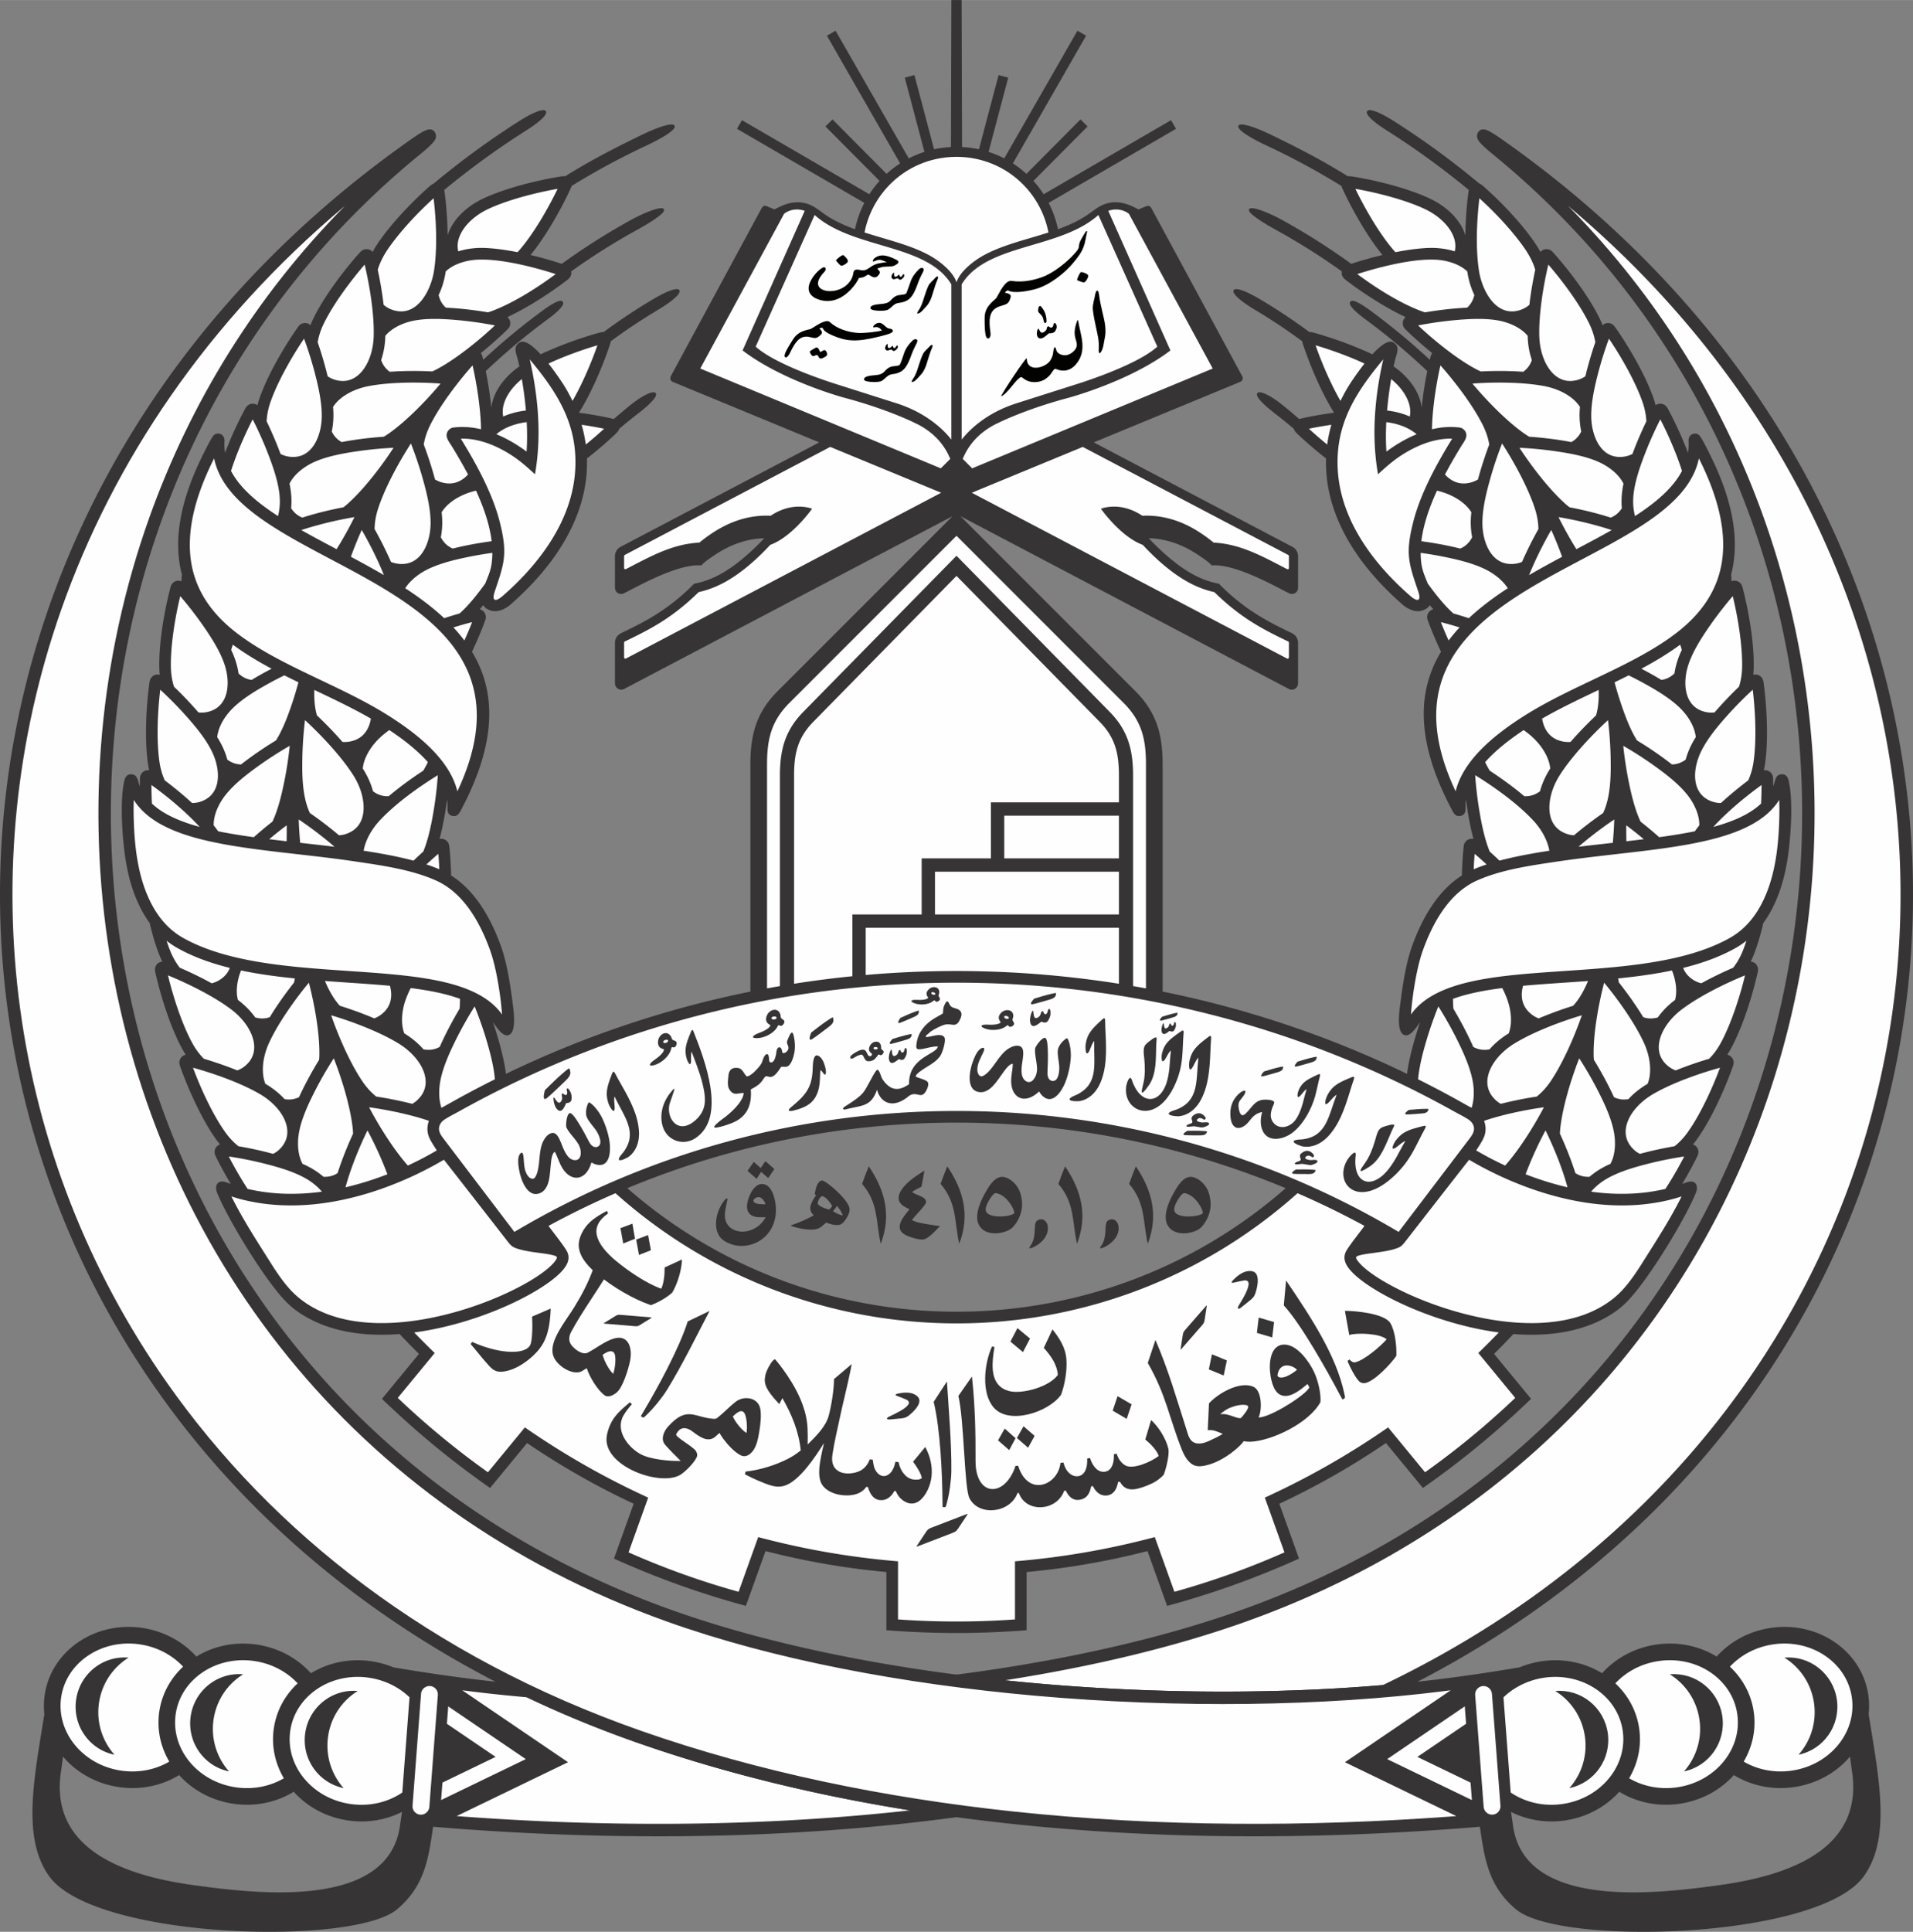
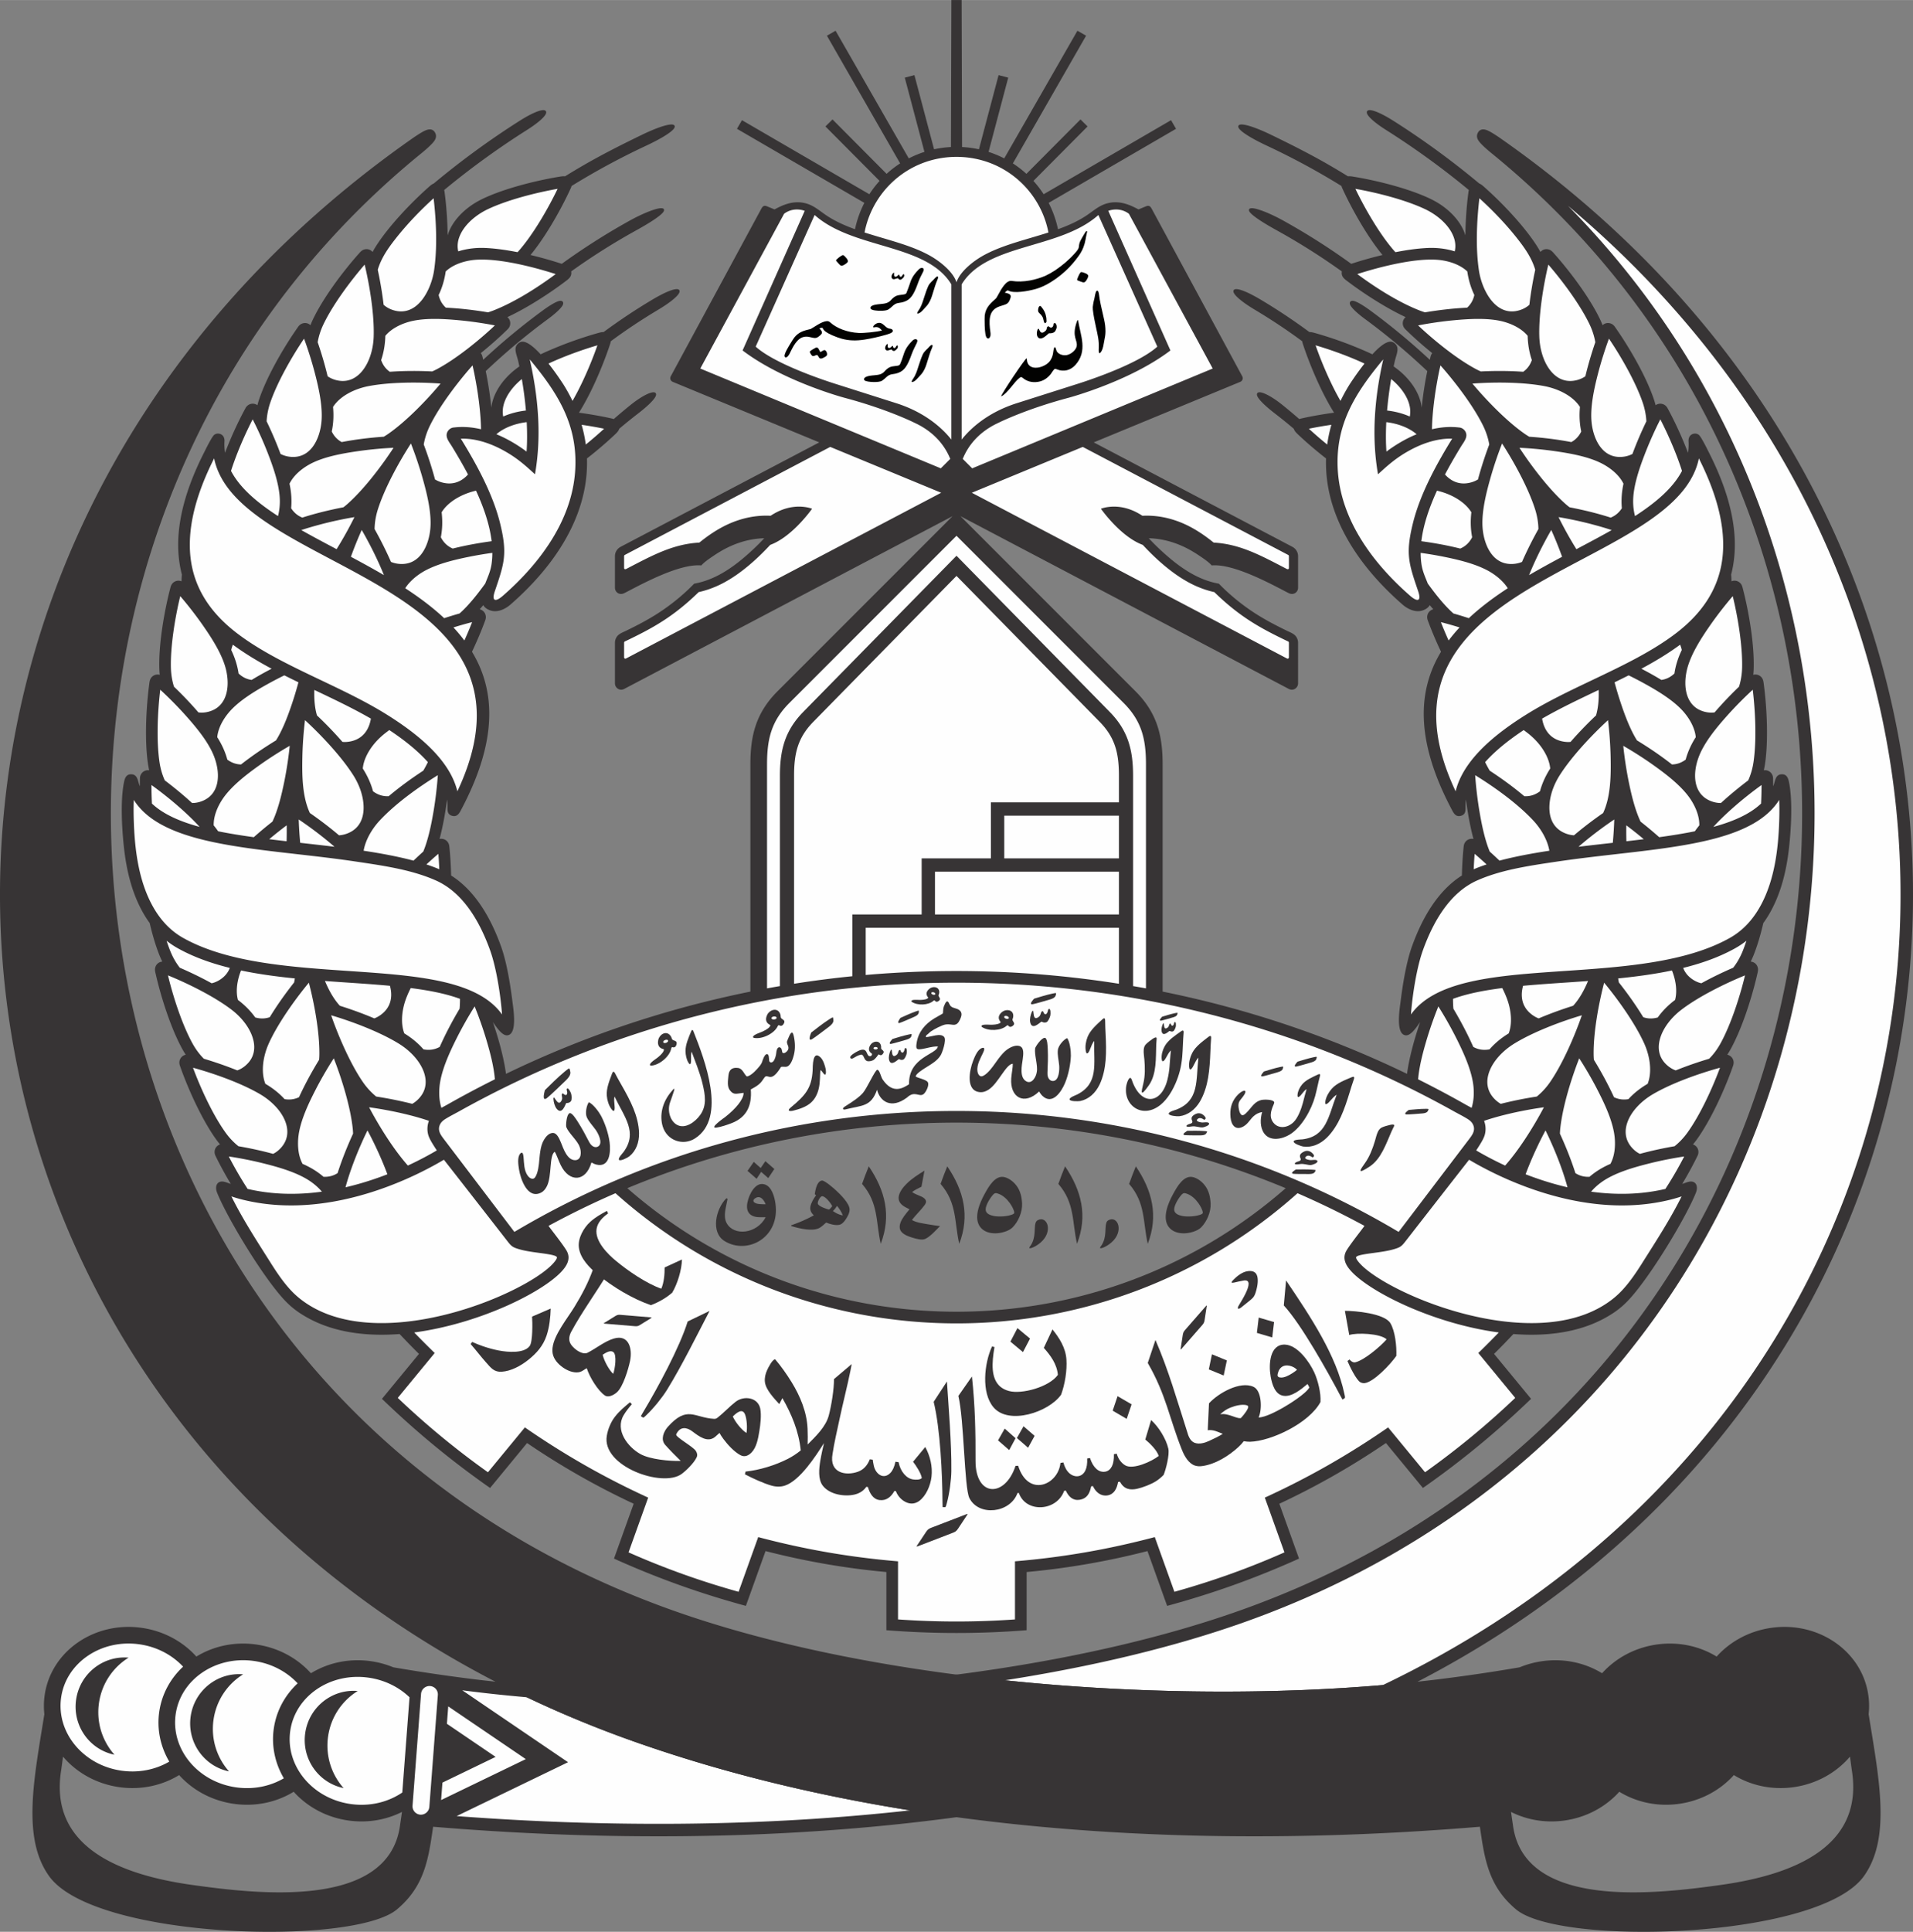
<svg xmlns="http://www.w3.org/2000/svg" clip-rule="evenodd" fill-rule="evenodd" height="317.732" image-rendering="optimizeQuality" shape-rendering="geometricPrecision" text-rendering="geometricPrecision" viewBox="0 0 7647.1 7719.52" width="314.731">
  <rect x="0" y="0" width="7647.1" height="7719.52" fill="#808080" stroke="none" />
  <path d="m1732.93 7299.78a11660.592 11660.592 0 0 0 120.64 9.39c563.42 40.9 1159.46 41.73 1748.42-20.98 514.12-54.74 1022.85-157.94 1499.8-325.2 849.34-297.85 1491.97-801.12 1919.05-1409.56 322.67-459.69 522.28-979.39 595.05-1515.91 72.75-536.41 18.65-1089.6-166.08-1616.37-246.59-703.18-725.83-1359.17-1446.71-1865.17-30.12-21.14-49.31-32.35-59.32-36.07-18.87-7-31.27-1.77-37.64 13.71-4.04 9.81-1.87 20.24 5.93 30.75 7.54 10.15 25.52 27.54 50.15 47.57 496.05 403.46 841.89 915.82 1040.35 1471.14 197.81 553.49 249.2 1149.55 156.99 1722.95-92.21 573.31-327.96 1124.02-704.45 1586.9-365.19 448.98-862.98 815.42-1490.86 1039.81-422.65 151.05-936.03 247.14-1457.18 293.61-570.34 50.86-1149.86 42.39-1630.16-18.42-66.41-8.41-132.4-17.72-197.91-27.91-35.57-5.54-71.12-11.36-106.66-17.47-27.72-11.46-57.44-19.75-88.69-24.3-87.93-12.79-172.7 6.31-240.74 48.03-53.34-59.38-129.21-101.86-217.22-114.67-87.92-12.79-172.7 6.31-240.74 48.03-53.35-59.38-129.21-101.86-217.22-114.67-94.07-13.69-184.55 9.13-254.77 57.11-71.06 48.54-121.45 122.79-134.32 211.23a299.528 299.528 0 0 0 -1.31 76.46c-41.14 257.36-90.73 494.29 19.07 647.38 180.81 252.09 1214.58 280.24 1390.26 132.92 110.78-92.9 126.01-201.43 144.7-330.42l1.55.13zm-341.65-25.27c77.4 11.26 152.37-2.2 215.62-34.04l-8.3 57.06c-48.72 334.77-577.43 269.88-828.08 235.02-293.8-40.86-576.88-153.29-525.53-461.6l6.96-51.49c53.59 63.08 131.94 108.45 223.42 121.76 87.92 12.79 172.7-6.31 240.73-48.03 53.35 59.38 129.21 101.86 217.22 114.67h.01c87.92 12.79 172.69-6.31 240.73-48.03 53.34 59.38 129.21 101.86 217.22 114.67z" fill="#373435" />
  <path d="m1763.31 7193.02 338.5-163.63-310.03-210.7-5.29 69.51 189.96 129.1 4.76 3.23-212.59 102.77-5.3 69.73zm-1086.65-153.62c-54.48 31.92-121.84 46.24-191.93 36.04-77.03-11.21-142.47-49.93-185.99-103.48-42.88-52.77-64.37-120.03-54.29-189.29 10.05-69.09 49.81-127.36 105.98-165.73 57-38.94 130.82-57.41 207.96-46.19 69.99 10.18 130.4 43.08 173.5 89.18-50.22 46.8-84.91 108.8-95.27 180.02-10.34 71.07 5.25 140.31 40.05 199.46zm-162.65-415.46c-102.05-8.89-194.65 64.02-209.72 167.54-15.06 103.52 52.91 199.8 153.27 220.36-48.3-54.33-73.18-129.11-61.84-207.05s56.51-142.53 118.29-180.84zm428.67 518.14c-77.03-11.21-142.47-49.94-185.99-103.48-42.89-52.76-64.37-120.03-54.3-189.29 10.05-69.09 49.82-127.36 105.98-165.73 57-38.94 130.82-57.41 207.96-46.19 69.99 10.19 130.4 43.08 173.5 89.18-50.22 46.8-84.91 108.8-95.27 180.02-10.34 71.07 5.25 140.31 40.05 199.46-54.49 31.92-121.84 46.24-191.94 36.04zm29.28-451.49c-102.05-8.9-194.65 64.01-209.71 167.53s52.91 199.8 153.27 220.36c-48.29-54.33-73.18-129.11-61.84-207.05s56.51-142.53 118.29-180.84zm636.14 472.28c-56.93 38.71-130.55 57.04-207.46 45.85-77.03-11.21-142.46-49.94-185.99-103.48-42.89-52.77-64.37-120.04-54.3-189.29 10.05-69.09 49.82-127.37 105.98-165.73 57-38.94 130.82-57.41 207.96-46.18 64.35 9.36 120.6 37.93 162.75 78.3zm-178.19-405.64c-102.05-8.9-194.65 64.02-209.71 167.53-15.06 103.52 52.91 199.8 153.27 220.36-48.29-54.33-73.18-129.11-61.84-207.05 11.35-77.94 56.51-142.53 118.29-180.84zm418.09-2.87c7.55.98 15.1 1.95 22.66 2.91 76.05 9.63 154.56 17.95 235.11 24.95 139.75 66.54 286.25 127.01 439.52 180.76 350.53 122.93 718.23 211.25 1092.62 271.17a8224.21 8224.21 0 0 1 -41.19 4.5c-585.65 62.36-1178.75 61.5-1739.65 20.78-10.29-.75-20.83-1.53-31.63-2.35l445.34-215.28-19.03-12.93-274.98-186.87c-41.02-27.87-82.04-55.74-128.78-87.64zm2168.72-39.96c346-53.99 676.04-131.65 964.29-234.67 636.79-227.57 1141.91-599.53 1512.7-1055.41 382.14-469.83 621.41-1028.72 714.98-1610.5 93.55-581.7 41.46-1186.26-159.13-1747.52-162.48-454.66-422.44-880.98-781.32-1243.85 550.13 462.21 926.48 1021.7 1134.56 1615.07 182.11 519.3 235.45 1064.61 163.74 1593.36-71.69 528.64-268.43 1040.78-586.46 1493.87-343.8 489.8-829.43 910.58-1452.12 1208.7-426.7 36.47-910.52 35.48-1387.94-7.1-41.17-3.67-82.28-7.65-123.31-11.95zm-2297.49 23.03.18.02c9.15.7 17.19 5.05 22.77 11.51s8.71 15.04 8.06 24.21l-33.99 447c-.7 9.23-5.12 17.35-11.67 23.01-6.55 5.65-15.23 8.83-24.47 8.18l-.18-.01c-9.15-.7-17.19-5.05-22.77-11.52-5.58-6.46-8.71-15.04-8.06-24.21l34-447c.7-9.23 5.12-17.35 11.67-23.01 6.54-5.65 15.23-8.83 24.47-8.18z" fill="#fefefe" />
  <path d="m5914.16 7299.78a11660.592 11660.592 0 0 1 -120.64 9.39c-563.42 40.9-1159.46 41.73-1748.42-20.98-514.12-54.74-1022.85-157.94-1499.8-325.2-849.34-297.85-1491.97-801.12-1919.05-1409.56-322.67-459.69-522.28-979.39-595.05-1515.91-72.75-536.41-18.65-1089.6 166.08-1616.37 246.59-703.18 725.83-1359.17 1446.71-1865.17 30.12-21.14 49.31-32.35 59.32-36.07 18.87-7 31.27-1.77 37.64 13.71 4.04 9.81 1.87 20.24-5.93 30.75-7.54 10.15-25.52 27.54-50.15 47.57-496.05 403.46-841.89 915.82-1040.35 1471.14-197.81 553.49-249.2 1149.55-156.99 1722.95 92.21 573.31 327.96 1124.02 704.45 1586.9 365.19 448.98 862.98 815.42 1490.86 1039.81 422.65 151.05 936.03 247.14 1457.18 293.61 570.34 50.86 1149.86 42.39 1630.16-18.42 66.41-8.41 132.4-17.72 197.91-27.91 35.57-5.54 71.12-11.36 106.66-17.47 27.72-11.46 57.44-19.75 88.69-24.3 87.93-12.79 172.7 6.31 240.74 48.03 53.34-59.38 129.21-101.86 217.22-114.67 87.92-12.79 172.7 6.31 240.74 48.03 53.35-59.38 129.21-101.86 217.22-114.67 94.07-13.69 184.55 9.13 254.77 57.11 71.06 48.54 121.45 122.79 134.32 211.23 3.77 25.86 4.09 51.48 1.31 76.46 41.14 257.36 90.73 494.29-19.07 647.38-180.81 252.09-1214.58 280.24-1390.26 132.92-110.78-92.9-126.01-201.43-144.7-330.42l-1.55.13zm341.65-25.27c-77.4 11.26-152.37-2.2-215.62-34.04l8.3 57.06c48.72 334.77 577.43 269.88 828.08 235.02 293.8-40.86 576.88-153.29 525.53-461.6l-6.96-51.49c-53.59 63.08-131.94 108.45-223.42 121.76-87.92 12.79-172.7-6.31-240.73-48.03-53.35 59.38-129.21 101.86-217.22 114.67h-.01c-87.92 12.79-172.69-6.31-240.73-48.03-53.34 59.38-129.21 101.86-217.22 114.67z" fill="#373435" />
-   <path d="m5883.78 7193.02-338.5-163.63 310.03-210.7 5.29 69.51-189.96 129.1-4.76 3.23 212.59 102.77 5.3 69.73zm1086.65-153.62c54.48 31.92 121.84 46.24 191.93 36.04 77.03-11.21 142.47-49.93 185.99-103.48 42.88-52.77 64.37-120.03 54.29-189.29-10.05-69.09-49.81-127.36-105.98-165.73-57-38.94-130.82-57.41-207.96-46.19-69.99 10.18-130.4 43.08-173.5 89.18 50.22 46.8 84.91 108.8 95.27 180.02 10.34 71.07-5.25 140.31-40.05 199.46zm162.65-415.46c102.05-8.89 194.65 64.02 209.72 167.54 15.06 103.52-52.91 199.8-153.27 220.36 48.3-54.33 73.18-129.11 61.84-207.05s-56.51-142.53-118.29-180.84zm-428.67 518.14c77.03-11.21 142.47-49.94 185.99-103.48 42.89-52.76 64.37-120.03 54.3-189.29-10.05-69.09-49.82-127.36-105.98-165.73-57-38.94-130.82-57.41-207.96-46.19-69.99 10.19-130.4 43.08-173.5 89.18 50.22 46.8 84.91 108.8 95.27 180.02 10.34 71.07-5.25 140.31-40.05 199.46 54.49 31.92 121.84 46.24 191.94 36.04zm-29.28-451.49c102.05-8.9 194.65 64.01 209.71 167.53s-52.91 199.8-153.27 220.36c48.29-54.33 73.18-129.11 61.84-207.05s-56.51-142.53-118.29-180.84zm-636.14 472.28c56.93 38.71 130.55 57.04 207.46 45.85 77.03-11.21 142.46-49.94 185.99-103.48 42.89-52.77 64.37-120.04 54.3-189.29-10.05-69.09-49.82-127.37-105.98-165.73-57-38.94-130.82-57.41-207.96-46.18-64.35 9.36-120.6 37.93-162.75 78.3zm178.19-405.64c102.05-8.9 194.65 64.02 209.71 167.53 15.06 103.52-52.91 199.8-153.27 220.36 48.29-54.33 73.18-129.11 61.84-207.05-11.35-77.94-56.51-142.53-118.29-180.84zm-418.09-2.87c-7.55.98-15.1 1.95-22.66 2.91-483.62 61.23-1066.89 69.79-1640.69 18.61-525.57-46.87-1043.33-143.79-1469.66-296.15-636.79-227.57-1141.91-599.53-1512.7-1055.41-382.14-469.83-621.41-1028.72-714.98-1610.5-93.55-581.7-41.46-1186.26 159.13-1747.52 162.48-454.66 422.44-880.98 781.32-1243.85-550.13 462.21-926.48 1021.7-1134.56 1615.07-182.11 519.3-235.45 1064.61-163.74 1593.36 71.69 528.64 268.43 1040.78 586.46 1493.87 421.41 600.36 1055.85 1097.07 1894.67 1391.23 473.07 165.9 978.06 268.3 1488.69 322.67 585.65 62.36 1178.75 61.5 1739.65 20.78 10.29-.75 20.83-1.53 31.63-2.35l-445.34-215.28 19.03-12.93 274.98-186.87c41.02-27.87 82.04-55.74 128.78-87.64zm128.77-16.93-.18.02c-9.15.7-17.19 5.05-22.77 11.51s-8.71 15.04-8.06 24.21l33.99 447c.7 9.23 5.12 17.35 11.67 23.01 6.55 5.65 15.23 8.83 24.47 8.18l.18-.01c9.15-.7 17.19-5.05 22.77-11.52 5.58-6.46 8.71-15.04 8.06-24.21l-34-447c-.7-9.23-5.12-17.35-11.67-23.01-6.54-5.65-15.23-8.83-24.47-8.18z" fill="#fefefe" />
  <path d="m3417.9 915.84c7.65-36.95 20.31-72.38 37.36-105.4l-509.26-295.94 19.97-34.48 509.24 295.94c3.12-4.84 6.35-9.63 9.67-14.33a413.11 413.11 0 0 1 31.14-38.95l-216.38-217.61 28.24-28.08 216.23 217.45a411.509 411.509 0 0 1 54.12-41.73l-292.71-510.31 34.64-19.81 292.6 510.12c19.89-10.27 40.81-19 62.63-26l-78.59-296.64 38.54-10.14 78.53 296.44c5.95-1.29 11.94-2.48 18-3.52 16.59-2.86 33.12-4.69 49.52-5.54l1.66-587.29h41.02l1.66 587.29c16.4.84 32.93 2.67 49.52 5.54 6.06 1.05 12.05 2.23 18 3.52l78.53-296.44 38.54 10.14-78.59 296.64a410.36 410.36 0 0 1 62.63 26l292.6-510.12 34.64 19.81-292.71 510.31a412.17 412.17 0 0 1 54.12 41.73l216.23-217.45 28.24 28.08-216.38 217.61a414.396 414.396 0 0 1 31.14 38.95c3.32 4.71 6.54 9.49 9.67 14.33l509.24-295.94 19.97 34.48-509.26 295.94c17.05 33.02 29.71 68.45 37.36 105.4 41.47-14.99 80.9-32.61 115.28-55.82 30.36-20.49 52.13-41.95 89.3-49.48 44.19-8.96 82.77 7.46 117.23 26.07l29.28-12.09c15.4-6.36 19.39 1.74 26.02 14l358.26 662.62c1.34 2.48 2.52 4.57 2.99 7.49.13.81.2 1.65.2 2.5 0 4.68-2.06 8.87-5.33 11.73-1.57 1.38-3.45 2.37-5.34 3.15l-1133.54 468.16-548.69-226.61-784.97 412.65c-8.75 4.6-15.76 7.69-21.88 15.18-6.32 7.75-9.79 16.63-9.79 26.94v23.37l-.02 102.29c0 10.66 6.19 20.62 16.58 23.99 11.29 3.66 19.28-1.05 28.77-6.01 73.41-38.39 215.58-114.4 299.96-106.67 11.33-13.5 34.97-29.16 49.85-39.21 15.54-10.5 31.38-20.09 47.34-28.36 35.03-18.15 68.32-28.95 98.61-34.91 20.05-3.94 38.73-5.77 55.69-6.21-26.53 28.63-55.75 56.09-85.67 81.15-30.43 25.47-63.49 49.04-97.67 66.76-30.72 15.92-62.7 27.63-96.84 33.67-43.03 44.57-95.19 86.77-147.41 120.12-40.05 25.57-80.85 46.73-125.83 68.62-13.36 6.49-28.22 11.46-36.58 24.42-4.27 6.62-6.78 14.53-6.78 22.92 0 54.04-.02 108.09-.02 162.14 0 13.84 11.11 25.52 25.09 25.52 7.93 0 15.1-4.79 21.92-8.37l1302.62-685.18-699.29 699.29c-43.57 43.58-70.86 87.9-87.37 136.59-16.22 47.83-21.58 98.63-21.58 156.4v907.68c-335.52 67.73-664.06 177.28-976.97 328.67-6.01-44.82-17.74-94.2-31.72-141.88-6.5-22.18-13.49-43.99-20.62-64.82 17.46 24.84 37.46 54.01 56.95 52.77 42.36-2.71 24.87-105.44 20.59-139.43-8.41-66.6-22.51-153.64-45.13-216.46-39.04-108.38-100.21-219.98-199.39-282.83-.97-40.99-3.44-78.92-6.44-109.28-.85-8.6-1.18-15.58-6.4-23.31-7.44-11.03-20.48-16.05-33.39-13.36 8.53-31.96 15.58-65.82 21.31-99.33 3.36-19.69 6.27-39.33 8.76-58.42 1.02 7.79 1.59 15.65 1.65 23.58.15 17-2.75 35.73 18.19 41.59 22.16 6.21 30.18-12.22 38.61-28.25 145.52-276.44 133.68-474.35 41.17-627.31 20.5-43.25 37.81-84.95 50.18-118.19 3.14-8.45 6.2-15.22 4.86-24.78-.86-6.12-3.41-11.92-7.73-16.8-4.36-4.92-10-8.36-16.4-9.91 4.7-5.42 9.37-10.95 14.03-16.58 5.36 9.06 14.38 16.31 28.27 21.04 28.37 9.65 59.18-4.69 80.48-23.25 127.14-110.87 219.23-233.44 267.55-361.46 28.23-74.78 40.69-149.36 38.33-222.56 43.05-33.43 82.21-67.59 111.18-95.01 7.76-7.34 15.06-14.3 17.78-23.46 12.06-10.33 24.29-20.48 36.64-30.46 12.76-10.31 25.63-20.45 38.58-30.44 41.46-32 62.91-54.53 69.6-67.53 3.5-6.8 3.38-11.77.19-14.84-2.89-2.78-8.17-3.37-15.35-1.75-16.95 3.82-47.54 20.25-83.49 49.11-11.83 9.5-23.49 19.06-34.96 28.69-11 9.23-22.03 18.69-33.07 28.35-4.56-1.56-9.52-2.67-14.64-3.79-34.25-7.54-77.83-15.49-124.48-21.68 21.66-34.47 41.93-73.21 59.94-111.83 26.53-56.9 48.66-114.57 63.17-158.11 1.82-5.45 3.46-10.65 4.26-15.68a2338.357 2338.357 0 0 1 189.01-125.65c45.33-27.04 72.09-49.3 81.65-63.01 4.39-6.3 5.49-11.42 3.42-15.03-2.1-3.66-7.04-5.21-14.69-4.33-16.21 1.86-47.89 14.69-93.54 41.9a2377.351 2377.351 0 0 0 -99.45 62.68 2388.433 2388.433 0 0 0 -95.35 66.87c-7.62-.3-15.56 1.99-23.82 4.3-43.72 12.26-101.31 31.18-158.73 54.5-22.14 8.99-45.62 18.93-68.98 30.06-11.14-12.1-22.35-23.02-33.05-31.58-19.41-15.54-37.15-23.33-49.9-16.4-30 16.32-13.67 46.2-7.52 72.14 1.87 7.87 3.68 15.96 5.45 24.21-13.81 9.68-26.77 20.02-38.43 31.11-36.92 35.1-67.87 82.14-73.7 133.75-4.94-48.53-12.48-97.78-22.38-146.06 9.97-9.46 20.05-18.86 30.22-28.22 13.27-12.2 26.77-24.34 40.48-36.41 28.7-25.28 57.88-49.88 87.52-73.76 29.66-23.9 59.87-47.16 90.6-69.75 14.86-10.92 26.91-20.84 36.21-29.41 10.53-9.7 17.59-17.76 21.2-23.64v-.01c1.79-2.91 2.88-5.58 3.31-7.97.5-2.83.07-5.32-1.26-7.41-1.44-2.25-3.62-3.69-6.54-4.24-2.42-.46-5.35-.27-8.76.59-6.21 1.58-15.39 5.72-27.43 12.78-10.62 6.23-23.51 14.76-38.61 25.85a2631.246 2631.246 0 0 0 -92.48 71.11c-30.4 24.46-60.18 49.52-89.3 75.16a2691.947 2691.947 0 0 0 -34.56 30.96c-6.89 6.29-13.78 12.64-20.65 19.04-.59-2.48-1.19-4.96-1.8-7.44-1.75-7.14-3.04-12.96-7.85-19.16 42.37-34.23 80.38-68.72 107.4-95.44 8.81-8.53 12.54-20.82 9.09-32.71-1.81-6.25-5.32-11.52-10.3-15.7 31.69-14.78 64.26-32.51 95.59-51.19 52.27-31.15 100.93-64.78 136.31-91.6 13.43-10.18 26.48-19.41 23.21-39.31l-.1-.55c41.49-29.69 83.82-58.18 126.92-85.4 43.6-27.54 88.1-53.87 133.47-78.93 60.4-33.37 92.96-56.24 104.94-69.46 6.53-7.21 7.64-12.57 4.21-16.07-2.84-2.89-9.15-3.53-18.23-2.01-22.94 3.85-67.52 21.22-119.87 50.33-46.77 26.01-92.7 53.38-137.73 82.06a2701.82 2701.82 0 0 0 -131.33 89.16c-34.59-11.46-78.36-24.21-124.9-35.26 27.42-33.25 54.15-72.5 78.33-112.1 34.86-57.06 64.57-115.02 83.38-156.64 1.05-2.29 1.83-4.66 2.36-7.07 12.36-7.63 24.83-15.2 37.41-22.7a3059.69 3059.69 0 0 1 38.98-22.86 2935.268 2935.268 0 0 1 220.52-114.86c59.98-28.06 95.14-50.54 108.59-64.48 6.3-6.53 8.32-11.91 6.32-15.84-1.96-3.88-7.52-5.59-16.42-4.88-19.57 1.55-59.13 14.4-115.13 41.57-39.5 19.16-78.81 38.57-117.72 58.68-38.91 20.1-77.37 40.88-115.15 62.76-12.39 7.17-24.84 14.51-37.36 22.01a3008.81 3008.81 0 0 0 -36.15 21.99c-7.95-1-16.59.57-25.49 2.05-43.75 7.23-101.07 19.27-158.91 35.52-49.68 13.95-99.89 31.09-142.42 51.09-21.09 9.91-40.72 21.74-58.22 35-37.2 28.17-70.33 66.77-84.15 112.04-.81-55.76-4.45-112.8-11.69-168.28-.59-4.49-1.16-8.82-2.03-12.89 52.16-43.1 105.72-84.6 160.6-124.42a3215.6 3215.6 0 0 1 169.48-114.9c41.8-26.44 65.8-47.74 74.05-60.85 3.95-6.28 4.64-11.31 2.26-14.79-2.33-3.41-7.3-4.77-14.73-3.83-16.34 2.07-47.71 15.43-91.58 43.29a3267.313 3267.313 0 0 0 -175.24 119.46 3264.812 3264.812 0 0 0 -166.64 130.15c-7.76 2.99-14.39 9.12-21.4 15.34-33.48 29.72-76.14 71.06-116.64 116.05-34.49 38.3-67.74 79.62-93.07 119.35-4.8 7.53-9.27 15.21-13.4 23-8.73-10.3-22.35-14.03-35.07-9.45-10.05 3.6-15.39 10.92-22.13 18.51-29.68 33.42-67.26 79.67-102.4 129.51-29.79 42.25-57.95 87.24-78.28 129.48-3.87 8.04-7.4 16.21-10.59 24.45-5.05-4.68-10.91-7.6-17.92-8.45-7.08-.86-14.66.96-20.69 4.64-6.48 3.96-9.56 8.89-13.89 15.06-26.05 37.08-59.36 89.46-89.53 145.29-24.6 45.53-47.23 93.56-62.41 137.91-2.88 8.4-5.4 16.87-7.58 25.36-10.71-7.81-25.22-8.11-36.27-.83-4.68 3.08-8.55 7.34-11.26 12.35-22.09 40.4-50.56 99.1-74.95 160.79-2.35 5.94-4.66 11.92-6.93 17.91-2.35-15.46-3.11-31.41-2.07-47.92 0-13.38-5.95-24.59-19.61-28.17-6.9-1.81-14.57-.76-21.12 3.93-9.45 6.75-34.22 57.66-40.57 70.17-90.19 177.63-116.82 322.96-98.39 443.39 2.37 15.5 5.49 30.57 9.3 45.23l-.03.31c-.82 8.89-1.29 17.73-1.41 26.48a31.877 31.877 0 0 0 -35.55 7.71c-6.49 6.96-8.04 14.55-10.28 23.2-11.3 43.52-23.95 103.3-32.63 165.4-7.14 51.14-11.58 103.98-10.32 150.89.24 8.92.83 17.79 1.77 26.55-12.9-3.66-26.47 1.07-34.38 11.87-6.32 8.63-6.81 19.1-8.15 29.3-5.77 43.96-10.89 102.6-12.1 163.07-1.04 51.95.8 105.05 7.56 151.15 1.29 8.8 2.92 17.51 4.89 26.08-6.69-1.04-13.37.05-19.4 3.14-11.06 5.67-17.31 16.57-17.58 28.87-.24 9.82-.36 20.53-.33 31.96-.62-1.52-1.26-3.02-1.85-4.56-6.61-17.42-7.17-42.18-31.65-43.47-22.72-1.19-27.47 18.46-30.71 35.67-13.85 73.61-7.58 184.32 1.02 260.49 9.67 85.65 29.66 170.51 70.05 246.4 9.68 18.2 20.48 35.56 32.42 51.92 10.64 45.57 23.78 90.86 39.48 129.8a332.27 332.27 0 0 0 10.94 24.29c-13.53 1.15-24.39 10.02-28.09 23.11-2.86 10.13.16 19.63 2.42 29.48 9.92 43.31 25.67 100.37 45.75 157.78 17.13 48.97 37.4 98.08 59.88 139.03a330.4 330.4 0 0 0 13.69 22.72c-13.09 2.7-22.99 13.19-25.07 26.36-1.61 10.26 2 18.14 5.3 27.42 14.96 41.91 37.57 97.33 64.72 152.77 22.82 46.6 48.75 92.95 75.9 130.89 5.18 7.23 10.63 14.24 16.32 20.98-6.43 2.14-11.98 6.16-15.94 11.68-7.07 9.85-7.66 22.92-2.38 33.7 14.93 30.87 36.24 70.79 61.32 112.56-6.97-2.5-13.92-4.98-20.86-7.22-32.47-10.49-44.98 14.44-34.07 41.94 32.71 82.36 142.72 270.65 230.37 383 42.73 54.77 74.31 85.92 135.03 119.01 105.87 57.69 234.37 73.1 364.34 63.05a3039.11 3039.11 0 0 0 77.31 79.39l-147.85 179.57c136.36 131.65 276.89 247.46 432.19 356.21l147.83-179.55c135.29 92.13 277.81 173.31 426.13 242.57l-78.64 219.22c172.78 77.95 344.23 139.3 527.21 188.96l78.57-219.04c158.47 40.81 320.09 68.89 483.06 83.75v232.56c94.63 7.38 187.47 11.07 280.33 11.07 92.85 0 185.7-3.69 280.33-11.07v-232.56c162.97-14.86 324.59-42.93 483.06-83.75l78.57 219.04c182.98-49.66 354.43-111.01 527.21-188.96l-78.64-219.22c148.32-69.25 290.83-150.44 426.13-242.57l147.83 179.55c155.31-108.75 295.83-224.57 432.19-356.21l-147.85-179.57c26.33-26.08 52.1-52.54 77.31-79.39 129.97 10.05 258.47-5.36 364.34-63.05 60.72-33.09 92.3-64.24 135.03-119.01 87.66-112.35 197.66-300.64 230.37-383 10.9-27.5-1.6-52.43-34.07-41.94-6.93 2.24-13.89 4.73-20.86 7.22 25.08-41.76 46.4-81.69 61.32-112.56 5.28-10.78 4.69-23.85-2.38-33.7-3.96-5.52-9.5-9.54-15.94-11.68 5.69-6.74 11.14-13.75 16.32-20.98 27.15-37.94 53.08-84.29 75.9-130.89 27.15-55.44 49.76-110.86 64.72-152.77 3.31-9.28 6.92-17.16 5.3-27.42-2.08-13.17-11.98-23.67-25.07-26.36a334.43 334.43 0 0 0 13.69-22.72c22.48-40.95 42.75-90.06 59.88-139.03 20.08-57.41 35.82-114.47 45.75-157.78 2.26-9.85 5.28-19.35 2.42-29.48-3.7-13.1-14.56-21.96-28.09-23.11 3.94-7.9 7.6-16.01 10.94-24.29 15.7-38.93 28.84-84.22 39.48-129.8 11.95-16.35 22.74-33.72 32.42-51.92 40.38-75.89 60.37-160.75 70.05-246.4 8.6-76.17 14.87-186.88 1.02-260.49-3.24-17.21-7.99-36.86-30.71-35.67-24.48 1.29-25.04 26.06-31.65 43.47-.58 1.54-1.22 3.04-1.85 4.56.03-11.42-.09-22.14-.33-31.96-.28-12.29-6.52-23.2-17.58-28.87-6.03-3.09-12.71-4.18-19.4-3.14 1.96-8.57 3.6-17.28 4.89-26.08 6.76-46.09 8.6-99.19 7.56-151.15-1.21-60.47-6.32-119.11-12.1-163.07-1.34-10.2-1.83-20.67-8.15-29.3-7.91-10.8-21.48-15.53-34.38-11.87.94-8.76 1.53-17.63 1.77-26.55 1.26-46.91-3.18-99.75-10.32-150.89-8.68-62.1-21.33-121.88-32.63-165.4-2.25-8.65-3.79-16.24-10.28-23.2a31.857 31.857 0 0 0 -35.55-7.71c-.12-8.76-.59-17.6-1.41-26.48l-.03-.31c3.81-14.66 6.93-29.73 9.3-45.23 18.43-120.43-8.2-265.76-98.39-443.39-6.35-12.51-31.12-63.41-40.57-70.17-6.55-4.69-14.22-5.74-21.12-3.93-13.66 3.59-19.61 14.8-19.61 28.17 1.04 16.51.28 32.46-2.07 47.92-2.27-6-4.58-11.98-6.93-17.91-24.39-61.69-52.86-120.4-74.95-160.79-2.71-5.01-6.59-9.27-11.26-12.35-11.05-7.28-25.56-6.99-36.27.83-2.18-8.49-4.7-16.96-7.58-25.36-15.18-44.35-37.81-92.39-62.41-137.91-30.17-55.83-63.48-108.21-89.53-145.29-4.33-6.17-7.41-11.11-13.89-15.06-6.03-3.68-13.62-5.5-20.69-4.64-7.01.85-12.86 3.77-17.92 8.45-3.18-8.24-6.72-16.41-10.59-24.45-20.33-42.24-48.48-87.23-78.28-129.48-35.14-49.84-72.72-96.09-102.4-129.51-6.74-7.59-12.09-14.9-22.13-18.51-12.72-4.58-26.34-.85-35.07 9.45a336.98 336.98 0 0 0 -13.4-23c-25.32-39.73-58.58-81.05-93.07-119.35-40.5-44.98-83.16-86.32-116.64-116.05-7.01-6.22-13.64-12.35-21.4-15.34a3276.116 3276.116 0 0 0 -166.64-130.15 3259.318 3259.318 0 0 0 -175.24-119.46c-43.87-27.86-75.25-41.22-91.58-43.29-7.43-.94-12.4.43-14.73 3.83-2.38 3.48-1.69 8.5 2.26 14.79 8.25 13.11 32.25 34.41 74.05 60.85a3223.919 3223.919 0 0 1 169.48 114.9 3221.973 3221.973 0 0 1 160.6 124.42c-.87 4.07-1.44 8.4-2.03 12.89-7.24 55.48-10.88 112.52-11.69 168.28-13.82-45.26-46.95-83.87-84.15-112.04-17.51-13.26-37.14-25.09-58.22-35-42.54-20-92.74-37.14-142.42-51.09-57.84-16.25-115.16-28.29-158.91-35.52-8.9-1.47-17.54-3.04-25.49-2.05a2859 2859 0 0 0 -36.15-21.99c-12.52-7.5-24.97-14.83-37.36-22.01-37.78-21.88-76.24-42.66-115.15-62.76-38.9-20.1-78.22-39.51-117.72-58.68-56-27.17-95.56-40.01-115.13-41.57-8.9-.71-14.46 1.01-16.42 4.88-1.99 3.93.02 9.31 6.32 15.84 13.45 13.94 48.61 36.42 108.59 64.48 37.43 17.51 74.58 35.87 111.41 55.06 37 19.27 73.38 39.22 109.11 59.8a2970.212 2970.212 0 0 1 76.39 45.56c.53 2.41 1.31 4.78 2.36 7.07 18.81 41.62 48.52 99.58 83.38 156.64 24.18 39.6 50.92 78.85 78.33 112.1-46.54 11.05-90.32 23.8-124.9 35.26a2696.95 2696.95 0 0 0 -131.33-89.16 2691.194 2691.194 0 0 0 -137.73-82.06c-52.35-29.11-96.93-46.48-119.87-50.33-9.08-1.53-15.39-.89-18.23 2.01-3.44 3.49-2.33 8.85 4.21 16.07 11.97 13.21 44.53 36.09 104.94 69.46 45.37 25.06 89.87 51.39 133.47 78.93 43.1 27.22 85.42 55.71 126.92 85.4l-.1.55c-3.27 19.91 9.79 29.13 23.21 39.31 35.37 26.82 84.04 60.44 136.31 91.6 31.33 18.67 63.9 36.41 95.59 51.19-4.98 4.18-8.49 9.44-10.3 15.7-3.45 11.89.28 24.17 9.09 32.71 27.02 26.72 65.03 61.21 107.4 95.44-4.81 6.2-6.1 12.02-7.85 19.16-.61 2.48-1.2 4.95-1.8 7.44a2598.48 2598.48 0 0 0 -55.21-50c-29.13-25.64-58.9-50.7-89.3-75.16-30.3-24.38-61.14-48.09-92.48-71.11-15.1-11.09-27.99-19.61-38.61-25.85-12.03-7.06-21.21-11.2-27.43-12.78-3.41-.87-6.34-1.05-8.76-.59-2.92.55-5.11 1.99-6.54 4.24-1.33 2.09-1.76 4.58-1.26 7.41.42 2.38 1.52 5.06 3.31 7.97v.01c3.61 5.88 10.67 13.93 21.2 23.64 9.29 8.56 21.35 18.48 36.21 29.41 30.73 22.6 60.94 45.85 90.6 69.75 29.64 23.88 58.82 48.48 87.52 73.76 13.71 12.08 27.21 24.22 40.48 36.41a2471.85 2471.85 0 0 1 30.22 28.22c-9.91 48.28-17.44 97.53-22.38 146.06-5.83-51.61-36.78-98.65-73.7-133.75-11.66-11.09-24.62-21.43-38.43-31.11 1.76-8.25 3.58-16.33 5.45-24.21 6.15-25.95 22.48-55.82-7.52-72.14-12.74-6.93-30.49.86-49.9 16.4-10.7 8.56-21.9 19.48-33.05 31.58-23.36-11.13-46.84-21.07-68.98-30.06-57.42-23.32-115.01-42.25-158.73-54.5-8.27-2.31-16.2-4.6-23.82-4.3a2398.804 2398.804 0 0 0 -95.35-66.87 2370.83 2370.83 0 0 0 -99.45-62.68c-45.65-27.22-77.33-40.05-93.54-41.9-7.65-.88-12.59.67-14.69 4.33-2.07 3.61-.97 8.73 3.42 15.03 9.56 13.71 36.32 35.97 81.65 63.01 32.58 19.44 64.75 39.73 96.45 60.81 31.39 20.88 62.27 42.51 92.56 64.84.8 5.04 2.44 10.23 4.26 15.68 14.51 43.54 36.64 101.21 63.17 158.11 18.01 38.62 38.28 77.35 59.94 111.83-46.65 6.2-90.22 14.14-124.48 21.68-5.12 1.13-10.08 2.23-14.64 3.79-11.04-9.67-22.07-19.12-33.07-28.35-11.47-9.63-23.13-19.2-34.96-28.69-35.95-28.87-66.54-45.3-83.49-49.11-7.18-1.62-12.46-1.03-15.35 1.75-3.18 3.07-3.31 8.04.19 14.84 6.7 13.01 28.15 35.54 69.6 67.53 12.95 9.99 25.82 20.13 38.58 30.44 12.35 9.98 24.58 20.13 36.64 30.46 2.71 9.16 10.02 16.12 17.78 23.46 28.97 27.42 68.13 61.58 111.18 95.01-2.36 73.21 10.1 147.78 38.33 222.56 48.32 128.03 140.41 250.6 267.55 361.46 21.29 18.57 52.11 32.9 80.48 23.25 13.9-4.73 22.92-11.98 28.27-21.04 4.65 5.63 9.33 11.16 14.03 16.58-6.39 1.55-12.03 4.99-16.4 9.91-4.32 4.89-6.87 10.69-7.73 16.8-1.34 9.56 1.72 16.34 4.86 24.78 12.37 33.24 29.68 74.94 50.18 118.19-92.52 152.96-104.35 350.87 41.17 627.31 8.43 16.03 16.45 34.45 38.61 28.25 20.94-5.86 18.04-24.58 18.19-41.59.07-7.93.63-15.79 1.65-23.58 2.49 19.09 5.4 38.72 8.76 58.42 5.72 33.51 12.77 67.37 21.31 99.33-12.9-2.69-25.95 2.33-33.39 13.36-5.22 7.73-5.55 14.71-6.4 23.31-3.01 30.36-5.47 68.29-6.44 109.28-99.17 62.85-160.35 174.45-199.39 282.83-22.63 62.82-36.73 149.86-45.13 216.46-4.29 33.99-21.77 136.72 20.59 139.43 19.49 1.24 39.5-27.93 56.95-52.77-7.13 20.82-14.12 42.64-20.62 64.82-13.97 47.68-25.71 97.06-31.72 141.88-312.91-151.39-641.46-260.93-976.97-328.67v-907.68c0-57.76-5.36-108.56-21.58-156.4-16.51-48.68-43.8-93.01-87.37-136.59l-699.29-699.29 1302.62 685.18c6.82 3.59 13.99 8.37 21.92 8.37 13.98 0 25.09-11.68 25.09-25.52 0-54.05-.02-108.09-.02-162.14 0-8.38-2.51-16.29-6.78-22.92-8.36-12.97-23.22-17.93-36.58-24.42-44.98-21.88-85.78-43.05-125.83-68.62-52.22-33.34-104.38-75.55-147.41-120.12-34.14-6.04-66.12-17.75-96.84-33.67-34.18-17.72-67.24-41.29-97.67-66.76-29.92-25.05-59.14-52.51-85.67-81.15 16.96.44 35.64 2.26 55.69 6.21 30.29 5.95 63.58 16.75 98.61 34.91 15.96 8.27 31.79 17.86 47.34 28.36 14.88 10.05 38.53 25.71 49.85 39.21 84.38-7.74 226.55 68.28 299.96 106.67 9.49 4.96 17.48 9.67 28.77 6.01 10.39-3.37 16.58-13.33 16.58-23.99l-.02-102.29v-23.37c0-10.31-3.47-19.19-9.79-26.94-6.12-7.49-13.13-10.58-21.88-15.18l-784.97-412.65-548.69 226.61-1133.54-468.16c-1.89-.78-3.77-1.77-5.34-3.15a15.53 15.53 0 0 1 -5.33-11.73c0-.85.07-1.69.2-2.5.47-2.92 1.65-5 2.99-7.49l358.26-662.62c6.63-12.26 10.62-20.37 26.02-14l29.28 12.09c34.46-18.61 73.04-35.03 117.23-26.07 37.17 7.54 58.94 29 89.3 49.48 34.38 23.2 73.81 40.83 115.28 55.82zm405.65 3570.04c-448.13 0-896.22 87.36-1315.89 262.02 376.12 329.1 845.98 493.66 1315.89 493.66s939.77-164.56 1315.89-493.66c-419.67-174.67-867.76-262.02-1315.89-262.02z" fill="#373435" />
  <path d="m2117.61 1435.87c34.26 149.85 47.76 307.25 20.95 459.22-39.43-36.37-70.73-64.06-119.32-91.63-47.96-27.22-110.93-52.6-177.13-50.75 59.27 96.42 127.45 217.68 157.23 339.09 29.81 121.51 16.39 159.72-21.02 269.74-15.21 44.72 5.12 42.35 31.56 19.3 145.79-127.12 275.69-298.91 289.21-498.3 12.41-182.98-68.55-311.27-181.48-446.66zm948.56 1618.77v894.78c17.16-3.17 34.34-6.21 51.53-9.17v-840.55c0-102.2 19.78-180.22 93.19-254.99l612.66-624.08 612.67 624.08c73.4 74.76 93.18 152.79 93.18 254.99v840.55c17.19 2.96 34.37 5.99 51.53 9.17v-894.78c0-100.34-16.5-172.97-89.44-245.92l-667.93-667.93-667.93 667.93c-72.95 72.95-89.44 145.58-89.44 245.92zm108.11 45.07v831.21a4151.733 4151.733 0 0 1 233.05-30.03v-246.92h276.93v-223.99h276.94v-223.99h511.62v-106.28c0-87.41-13.83-151.25-76.83-215.43l-572.44-583.11-572.44 583.11c-63 64.17-76.83 128.01-76.83 215.43zm1298.53 831.21v-223.69h-1012.23v188.65a4169.714 4169.714 0 0 1 362.96-15.83c217.16 0 434.32 16.97 649.27 50.87zm0-276.95v-170.74h-735.29v170.74zm0-223.99v-170.74h-458.36v170.74zm1056.67-1994.12c-34.26 149.85-47.76 307.25-20.95 459.22 39.43-36.37 70.73-64.06 119.32-91.63 47.96-27.22 110.93-52.6 177.13-50.75-59.27 96.42-127.45 217.68-157.23 339.09-29.81 121.51-16.39 159.72 21.02 269.74 15.21 44.72-5.12 42.35-31.56 19.3-145.79-127.12-275.69-298.91-289.21-498.3-12.41-182.98 68.55-311.27 181.48-446.66zm-1705.94-809.22c21.42-.06 43.14 1.73 64.98 5.5 101.41 17.52 186.11 74.49 241.08 152.42 30.17 42.78 51.38 91.87 61.49 144.24-23.16 7.46-46.67 14.4-70.03 21.29-70.29 20.74-139.3 41.1-196.19 74.08-36.32 21.05-88.17 61.76-101.34 103.74-13.17-41.98-65.02-82.69-101.34-103.74-56.89-32.98-125.9-53.34-196.19-74.08-23.36-6.89-46.86-13.83-70.03-21.29 10.11-52.36 31.33-101.46 61.49-144.24 54.97-77.93 139.67-134.89 241.08-152.42 21.84-3.77 43.56-5.56 64.98-5.5zm2898.55 4154.03c-44.52 90.25-103.15 180.22-156.86 265.33-25 39.62-51.66 79.26-82.88 112.08-17.27 18.16-35.32 33.26-55.92 47.4-109.55 75.2-254.89 91.71-401.01 76.27-132.52-14-265.36-54.19-373.46-101.02-97.25-42.13-173.6-89.03-210.57-126.35-5.84-5.89-21.35-22.6-20.57-29.92.89-8.48 35.15-13.12 73.75-18.35 25.04-3.39 51.48-6.98 75.59-13.81 28.61-8.11 32.9-12.51 49.52-33.86 34.27-44.02 200.42-257.38 252.97-324.22 84.54 50.31 424.73 238.66 775.2 166.28 25.26-5.21 49.88-11.42 74.24-19.84zm-2898.55-854.03c686.55 0 1373.02 171.2 1987.31 513.6 17.53 9.77 38.59 20.31 55.4 30.81 11.06 6.91 20.56 15.43 24.48 28.92 5.89 20.27-6.36 36.52-18.83 52.93-53.06 69.81-281 369.66-281 369.66-542.08-322.17-1154.74-483.29-1767.36-483.29s-1225.28 161.12-1767.36 483.29c0 0-227.93-299.85-281-369.66-12.48-16.42-24.72-32.67-18.83-52.93 3.92-13.49 13.42-22.01 24.48-28.92 16.81-10.5 37.87-21.04 55.4-30.81 614.29-342.4 1300.75-513.6 1987.31-513.6zm0 1361.52c487.74 0 975.47-173.42 1363.17-520.14a3377.754 3377.754 0 0 1 267.69 130.5c-13.44 18.85-55.29 71.26-71.17 97.35-20.1 33-2.59 62.41 21.73 87.74 40.5 42.19 123.73 94.28 228.61 139.72 103.99 45.05 230.18 84.18 357.77 101.15-26.84 27.83-54.15 55.06-81.89 82.16l147.6 179.26c-112.88 107.55-233.39 206.93-360.5 297.21l-147.6-179.27c-158.47 109.54-317.85 200.36-492.92 280.61l78.47 218.75c-142.73 63.26-289.47 115.7-439.87 157.57l-78.4-218.57c-186.29 49.35-366.98 80.66-558.95 96.78v232.18a3288.181 3288.181 0 0 1 -467.46 0v-232.18c-191.97-16.12-372.66-47.43-558.95-96.78l-78.4 218.57c-150.4-41.86-297.14-94.31-439.87-157.57l78.47-218.75c-175.07-80.25-334.45-171.07-492.92-280.61l-147.6 179.27c-127.11-90.28-247.62-189.66-360.5-297.21l147.6-179.26c-27.74-27.09-55.05-54.33-81.89-82.16 127.6-16.98 253.78-56.1 357.77-101.15 104.88-45.44 188.11-97.53 228.61-139.72 24.31-25.33 41.82-54.74 21.73-87.74-15.88-26.09-57.73-78.5-71.17-97.35a3374.294 3374.294 0 0 1 267.69-130.5c387.7 346.72 875.44 520.14 1363.17 520.14zm1535.01-3686.33c-15.29-26.49-29.96-55.32-43.51-84.39-22.94-49.2-42.31-98.3-56.08-137.76 40.29 11.8 90.38 28.66 140.46 49 18.55 7.53 37.08 15.54 55.07 23.93-31.53 39.83-57.74 80.24-63.56 89.78-11.95 19.57-22.74 39.39-32.38 59.43zm202.56-87.25c5.65 4.57 11.05 9.31 16.18 14.18 35.18 33.45 68.63 84.6 58.22 135.47-28.57-12.59-59.59-20.44-90.73-23.94 3.68-42.58 9.32-85.39 16.33-125.71zm254.09-510.35c-13.02-4.14-26.63-7.37-40.64-9.68-21.81-3.59-44.66-4.92-67.71-3.87-40.42 1.84-84.88 8.21-128.66 16.85-2.43-2.6-4.81-5.25-7.15-7.95-28.81-33.25-57.42-74.84-83.24-117.1-27.57-45.13-51.84-90.91-69.73-128.15 40.74 7.13 91.4 18.08 142.27 32.36 47.78 13.42 95.61 29.69 135.33 48.36 17.78 8.36 34.59 18.53 49.85 30.09 29.21 22.12 51.81 48.83 63.52 76.95 8.48 20.35 11.13 41.53 6.16 62.14zm49.48 225c-56.26 2.68-112.91 9.37-168.43 18.69a293.68 293.68 0 0 1 -20.83-7.23c-85.28-33.26-176.15-91.13-249.7-145.67 92.39-29.74 248.13-69.95 341.38-54.61 34.91 5.75 72.23 19.32 98.31 44.04 4.71 32.57 13.85 64.47 28.17 94.13-4.37 19.79-13.64 37.01-28.91 50.65zm193.77 13.79c-86.42 13.06-135.62-90.17-146.45-161.89-13.7-90.62-8.87-198.06 1.75-289.11 53.91 48.99 106.77 103.98 151.87 161.38 30.05 38.25 57.46 77.18 71.4 124.41-9.92 46.13-17.92 92.95-23.41 139.84-14.9 13.5-35.39 22.38-55.16 25.37zm65.07 195.59c-6.68 19.15-17.87 35.08-34.67 46.82-56.21-4.02-113.25-4.08-169.51-1.38a288.29 288.29 0 0 1 -19.87-9.66c-38.76-20.7-80.36-49.29-119.6-79.51-41.97-32.33-81.03-66.38-111.04-94.71 40.72-7.96 91.97-15.89 144.4-20.76 61.59-5.71 140.81-10.52 201.02 6.92 33.98 9.84 69.57 27.78 92.5 55.45.82 33.08 5.97 65.48 16.75 96.83zm156.13 83.55c-28.71.89-53.47-11.18-73.12-31.53-21.21-21.97-36.78-53.33-45.47-88.88-4.52-18.46-7.17-37.93-7.78-57.69-1.37-44.02 2.67-94.37 9.31-143.47 7.1-52.42 17.15-103.24 26.76-143.42 27.05 31.18 59.42 71.62 89.93 114.88 28.55 40.48 55.37 83.28 74.46 122.92 11.01 22.88 19.15 47.31 23.42 72.36-15.3 44.64-28.75 90.17-39.78 136.06-16.25 11.53-37.91 18.16-57.73 18.78zm41.33 201.94c-8.88 18.14-21.88 32.62-39.84 42.28-55.38-10.71-112.06-17.5-168.28-21.46-6.28-3.71-12.48-7.69-18.54-11.92-36.01-25.14-73.94-58.46-109.33-93.14-37.8-37.04-72.57-75.52-99.06-107.27 41.22-3.05 93.03-4.83 145.98-3.43 49.26 1.31 99.53 5.4 143 13.85 52.1 10.13 111.41 37.29 140.87 82.85-3.12 32.82-1.79 65.99 5.2 98.24zm145.03 101.3c-66.44-5.84-96.22-75.39-103.3-133.52-7.58-62.4 9.76-139.51 25.3-199.55 13.21-51.01 29.26-100.34 43.63-139.25 23.12 34.13 50.45 78.09 75.63 124.71 23.53 43.54 45.07 89.18 59.32 130.82 8.23 24.05 13.41 49.44 14.66 74.85-20.48 42.45-39.26 86.03-55.62 130.25-17.58 9.55-39.81 13.44-59.63 11.7zm17.25 205.31c-10.98 17.03-25.62 29.94-44.67 37.44-53.67-17.18-109.08-30.64-164.39-41.25-5.83-4.45-11.54-9.15-17.08-14.1-32.96-29.4-66.65-66.94-97.57-105.42-33.25-41.39-63.19-83.67-85.66-118.21 41.07 1.86 92.66 6.25 145.33 13.95 61.65 9.02 138.86 22.7 193.67 54.05 30.69 17.56 61.08 43.25 76.87 75.52-6.95 32.16-9.58 65.23-6.51 98.03zm52.6 31.31c-5.17-19.26-7.41-39.46-7.45-58.19-.13-62.87 26.33-137.32 48.88-195.11 19.27-49.35 41.01-96.39 59.79-133.16 18.84 36.5 40.73 83.38 60.3 132.89 9.57 24.22 18.54 48.92 26.21 73.14-35.31 67.6-103.2 125.67-187.74 180.43zm-234.26 132.31-.35-.57c-28.07-44.98-52.79-90.52-71.02-127.53 40.64 6.73 91.38 17.2 142.65 31.07 21.86 5.91 45.74 12.69 69.71 20.74-44.98 25.43-92.5 50.6-140.81 76.18l-.19.1zm391.85 496.71c-14.68 13.98-31.94 23.02-52.23 25.78-26-15.83-52.73-30.73-79.91-44.76 54.72-29.35 107.09-60.73 154.84-96.03 1.77 4.38 3.31 8.76 4.6 13.16.79 2.68 1.48 5.35 2.07 8.03-14.32 29.6-24.63 61.24-29.38 93.82zm100.52 145.69c-25.89-12.33-42.36-34.36-50.49-61.39-8.83-29.31-8.32-64.36.22-99.96 14.58-60.74 58.09-127.53 93.39-178.05 30.19-43.21 62.43-83.82 89.47-115.25 9.8 40.17 20.08 90.95 27.39 143.27 6.86 49.13 11.13 99.48 9.96 143.42-.68 25.36-4.66 50.86-12.31 75.07-34.04 32.67-66.85 66.97-97.64 102.72-20.01 2.85-41.82-1.21-59.97-9.85zm-55.64 198.56c-16.23 12.03-34.47 18.96-54.86 19.32-44.32-34.82-91.6-66.84-139.71-96.12-27.7-44.08-49.33-102.69-65.65-151.89-9.03-27.23-17.08-54.5-24.01-80.23 18.89-9.17 37.69-18.42 56.3-27.83 19.55 9.58 39.81 20.03 60.04 31.12 54.18 29.73 122.58 70.08 162.68 118.2 22.65 27.19 42.08 61.98 45.59 97.76-17.81 27.8-31.79 57.76-40.38 89.67zm82.57 156.5c-24.19-15.27-37.91-39.13-42.8-67.02-5.27-30.05-.6-64.78 12.12-99.17 21.84-59.03 72.4-119.37 113.76-165.71 35.24-39.48 72.05-75.98 102.52-103.91 4.98 41.13 9.19 92.83 10.24 145.59.99 49.26-.77 99.66-7.2 143.5-3.68 25.13-10.68 50.03-21.16 73.19-37.62 28.38-74.22 58.52-109.01 90.34-19.94.46-41.71-6.22-58.48-16.81zm-188.34 153.47c-25.28-22.51-50.83-43.64-74.47-62.16-22.34-46.91-36.82-108.04-47.17-158.72-10.56-51.7-17.81-103.02-21.98-144.21 35.97 20.6 79.92 48.13 122.82 78.8 50.47 36.08 113.21 83.93 147.45 136.68 19.27 29.69 34.44 66.47 33.71 102.41a351.775 351.775 0 0 0 -17.8 23.54c-44.87 9.18-92.73 16.82-142.56 23.66zm216.53-41.1c23.55-25.89 50.67-51.89 78.41-76.38 39.59-34.96 80.49-66.84 114.12-90.99.03 22.18-.53 47.41-1.87 74.19-44.76 42.21-110.89 71.42-190.66 93.17zm-347.69 57.37c-.62-22.9-.69-44.44-.36-63.65 20.99 15.62 44.95 34.48 69.77 55.4-22.87 2.83-46.03 5.55-69.41 8.25zm246.83 537.38c-9.05-9.33-15.58-19.88-19.85-31.26 75.13-18.6 145.64-43.73 208.11-78.64 15.89-8.88 30.78-18.9 44.71-29.94-4.71 14.52-9.73 28.51-15.06 41.72-9.49 23.52-22.11 46.05-37.74 66.06-43.31 18.73-86.03 39.41-127.37 62.17-19.58-4.27-38.93-15.81-52.8-30.12zm-121.28 166.6c-19.46 5.69-38.89 5.85-58.2-.98-29.37-48.13-62.49-94.56-97.41-138.78-1.11-5.32-2.08-10.69-2.89-16.11 73.26-7.37 145.79-17.16 215.09-31.74 1.35 3.38 2.62 6.78 3.81 10.17 11.75 33.41 17.82 72.75 8.65 107.53-26.35 19.81-49.89 43.04-69.05 69.91zm22.68 175.52c-17.38-22.81-21.92-49.97-16.78-77.8 5.54-29.95 22.02-60.82 45.91-88.57 12.36-14.35 26.69-27.83 42.53-39.9 35.01-26.69 78.29-52.63 122.04-75.71 46.86-24.73 94.06-46.08 132.29-61.59-9.68 40.27-23.79 90.18-41.22 140-16.29 46.58-35.52 93.21-56.78 131.93-12.24 22.29-27.41 43.15-45.36 61.2-34.36 10.25-73.11 23.13-111.95 38.05-7.26 2.79-14.51 5.65-21.74 8.57-18.75-6.47-36.91-20.38-48.94-36.18zm-140.18 151.06c-19.92 3.33-39.42 1.15-57.71-7.85-23.46-51.28-50.86-101.38-80.28-149.45-.63-7.24-.99-14.56-1.07-21.92-.46-44.09 4.61-94.34 12.25-143.24 8.13-52.03 19.27-102.7 29.77-142.84 26.28 31.61 57.77 72.68 87.51 116.76 27.79 41.19 53.75 84.54 71.93 124.38 8.24 18.07 14.5 36.68 18.61 55.13 7.69 34.53 9.1 74.37-4.12 107.79-28.5 16.52-54.69 36.87-76.89 61.25zm1.69 177.03c-14.55-24.7-15.84-52.22-7.42-79.27 15.37-49.38 59.12-91.3 102.96-117.12 38.06-22.42 84.1-43.06 130.2-60.77 49.26-18.92 98.72-34.52 138.69-45.42-14.42 38.93-34.34 86.84-57.49 134.13-21.7 44.32-46.34 88.36-72.08 124.33-14.75 20.62-32.23 39.49-52.11 55.24-46.54 8.02-93 18.08-138.57 30.48-18-8.74-34.08-24.46-44.18-41.61zm-157.21 133.27c-20.23.91-39.18-3.52-56.31-14.7-17.24-53.64-38.46-106.6-61.92-157.78.23-7.3.75-14.67 1.55-22.05 4.75-43.72 15.75-92.98 29.13-140.63 14.28-50.82 31.32-99.77 46.46-138.29 22.46 34.65 48.9 79.2 73.09 126.28 28.43 55.31 62.24 126.26 68.55 188.96 3.55 35.21.24 74.89-16.86 106.52-30.39 13.11-58.68 30-83.7 51.69zm6.4 59.44c11.62-13.82 25.83-26.76 41.95-38.33 51.31-36.8 126.66-58.32 187.06-73.61 51.31-12.99 102.25-22.62 143.13-28.7-18.85 36.77-44.29 81.89-73 126.27l-2.16 3.33c-101.41 23.86-202.64 23.98-296.98 11.04zm-1054.9-2985.65c-27.28-22.1-52.32-43.93-73.14-63.16 26.27-5.46 57.01-10.97 89.76-15.7-7.47 26.02-13.03 52.33-16.62 78.86zm236.17-89.47c14.36 1.7 28.37 4.45 41.77 8.17 30.99 8.59 58.62 22.28 79.51 40.15-50.86 20.85-93.27 48.8-120.71 69.34-2.68-36.34-2.68-76.42-.56-117.66zm313.63 244.92c-29.22 1.25-54.56-10.75-74.78-31.22a139.27 139.27 0 0 1 -4.23-4.48c20.44-38.73 42.58-76.7 64.85-113.1 10.3-16.85 28.14-36.66 17.3-57.47-5.14-9.85-14.82-16.87-26.69-17.39-37.05-4.39-73.35-.93-107.46 7.15.59-34.78 3.7-72.04 8.23-108.71 6.63-53.66 16.29-105.58 25.59-146.47 27.96 31.46 61.49 72.32 93.03 115.97 29.36 40.63 57.05 83.71 76.94 123.85 11.9 24.02 20.71 49.76 25.19 76.22-17.18 45.73-32.39 92.49-45.08 139.67-15.38 9.53-34.8 15.21-52.89 15.98zm29.59 215.08c-10.53 20.55-26.12 36.02-47.61 45.17-50.97-12.76-103.26-22.29-155.4-29.33 6.11-51.05 21.68-103.92 42.9-156.7 6.08-15.12 12.62-30.24 19.55-45.31 18.38 4.25 35.95 10.13 52.18 17.41 32.81 14.73 66.08 37.81 85.23 68.94-3.88 33.44-3.27 66.72 3.16 99.82zm144.49 106.24c-67.19-7.33-96.31-78.94-102.24-138-6.38-63.54 12.94-141.31 30.01-201.97 14.68-52.17 32.05-102.04 47.38-140.99 22.94 35.35 49.94 80.84 74.53 128.72 22.95 44.69 43.84 91.47 57.41 134.03 8.12 25.46 12.89 52.39 13.35 79.14-23.88 42.64-45.98 86.61-65.64 131.35-16.65 7.1-36.89 9.68-54.8 7.72zm-157.87 217.17c-21.25-6.99-41.99-13.29-61.47-18.83-37.27-32.94-73.17-78.99-102.57-119.65-10.51-27.3-21.37-48.57-25.67-80.67-1.84-13.73-2.73-27.71-2.75-41.88 29.11 3.99 60.49 9.13 91.98 15.47 61.67 12.43 139.83 30.82 193.39 65.39 26.41 17.05 48.3 37.78 62.9 60.43-56.44 36.83-109.37 76.31-155.8 119.76zm240.91-172.13c6.48-16.09 13.43-32.22 20.63-48.12 22.33-49.24 47.04-95.94 68.13-132.21 13.68 30.33 28.96 67.43 43.27 107.1-44.3 23.68-88.71 47.92-132.03 73.23zm-321.58 261.23c-11.92-26.3-22.38-51.31-30.95-73.33 22.42 5.71 47.85 12.84 74.64 21.19-15.61 16.77-30.21 34.14-43.69 52.14zm432.87 396.35c-26.75-11.68-44.24-33.56-53.43-60.81-2.5-7.4-4.4-15.19-5.74-23.3 68.93-39.75 144.26-75.63 219.7-111.56l6.39-3.05c1.18 35.38-1.29 70.4-10.53 101.85-35.51 33.57-69.73 68.94-101.83 105.79-17.98 1.8-38.08-1.73-54.56-8.93zm-67.73 206.35c-18.47 13.73-39.31 20.81-62.55 19.64-43.67-36.82-90.47-70.8-138.23-102.07-6.48-10.73-12.63-22.2-18.45-34.13 41.31-46.35 95.43-89.15 154.1-128.17 5.95 4.34 11.72 8.71 17.28 13.09 15.99 12.6 30.31 26.47 42.49 41.09 23.06 27.66 42.82 63.05 46.36 99.46-18.09 28.3-32.27 58.62-40.99 91.09zm83.32 158.84c-57.22-36.1-51.89-113.27-31.29-168.99 6.7-18.12 15.53-36 26.24-52.97 23.75-37.64 55.76-77.68 89.29-115.27 36.09-40.45 73.56-77.63 104.41-105.9 5.1 41.84 9.41 94.56 10.5 148.37 1.44 71.38.74 156.9-29.99 222.66-40.11 27.79-79.23 57.55-116.47 89.09-17.99-.91-37.51-7.43-52.68-17zm-245.11 118.2a1583.28 1583.28 0 0 0 -39.02-36.19c-19.71-47.48-31.88-107.02-40.51-157.55-9.11-53.37-14.82-105.83-17.69-147.59l.06-.1c78.93 48.66 168.56 113.07 231.86 180.73 30.01 32.07 57 76.37 64.66 121.11-69 10.46-138 23.26-199.37 39.59zm315.84-55.39c7.82-6.79 15.75-13.5 23.73-20.09 41.86-34.61 84.52-65.74 119.25-89.01-.83 27.39-2.7 59.4-5.87 93.28-41.27 4.68-87.99 9.8-137.1 15.83zm-418.9 89.92c.9-22.13 2.22-42.98 3.79-61.66 14.71 12.48 30.88 26.78 47.69 42.37-18.29 6.01-35.54 12.43-51.48 19.3zm214.51 563.94c-24.04-28.24-26.73-63.84-17.23-98.27 54.06-4.98 110.64-8.85 168.33-12.78 30.24-2.06 60.78-4.14 91.42-6.42-15.36 36.69-34.48 71.62-59.47 98.97-46.59 14.62-92.8 31.45-137.8 50.45-16.84-6.19-33.69-18.35-45.26-31.95zm-151.28 155.63c-22.67 4.34-44.51 1.56-64.93-9.74-23.14-52.23-50.27-103.35-79.44-152.42-1.15-12.74-1.64-26.06-1.62-39.65 55.75-20.52 122.86-33.66 196.91-43.1 12.06 23.75 21.98 47.91 27.74 71.4 8.58 34.95 10.84 75.43-1.92 109.69-28.66 17.47-54.67 38.49-76.73 63.81zm5.12 179.38c-15.33-24.79-17.23-52.79-9.23-80.55 8.57-29.77 28.27-59.35 55.15-85.03 14.01-13.38 29.81-25.59 46.87-36.15 38.12-23.57 84.37-45.5 130.74-64.47 49.76-20.35 99.9-37.33 140.4-49.28-13.72 39.62-32.97 88.82-55.73 137.94-21.1 45.54-45.13 90.77-70.35 127.67-11.39 16.66-24.28 31.87-38.15 45.12a254.34 254.34 0 0 1 -15.98 14.06c-48.28 7.45-96.44 17.07-143.81 29.05-15.73-8.69-30.44-23.07-39.91-38.38zm-290.55-59.64c4.24-51.19 18.78-105.93 31.92-150.78 15.2-51.88 33.12-101.58 48.9-140.44 22.57 35.62 49.1 81.4 73.18 129.56 28.1 56.19 61.77 129.19 67.45 192.6 2.42 27 .83 56.53-7.68 83.11-7.88-4.41-16.1-8.6-24.34-13.27-62.41-35.36-125.59-68.94-189.42-100.78zm263.63 165.97c29.67-10.09 61.43-18.96 93.06-26.6 52.38-12.64 104.42-21.87 146.1-27.57-19.6 37.25-46.05 83.02-75.81 127.94-24.79 37.41-51.86 74.21-79.12 104.95-52.16-24.19-92.14-46.63-115.68-60.49 10.9-17.1 28.73-43.07 34-61.47 5.34-18.69 4.37-38.75-2.54-56.76zm166.06 213.56a1193.27 1193.27 0 0 1 17.07-43.47c20.24-48.84 42.93-95.4 62.48-131.78 18.3 37.24 39.32 84.68 57.68 134.06 11.47 30.86 21.96 62.59 30.15 93.2-60.82-14.12-117.34-32.59-167.37-52.01zm-2250.03-2858.72c18.13-45.03 57.75-105.57 144.09-144.88 0 0 107.43-53.99 280.31-99.8 0 0 243.78-65.45 405.75-188.69l-248.41-557.9s43.08-17.86 82.35 11.59l335.12 618.56-961.5 398.82-37.7-37.7zm-4.35-77.26c30.73-38.9 98.34-106.33 219.34-145.05l238.32-75.8s238.32-72.54 324.48-150.52l-235.59-525.99c-155.13 138.26-446.28 112.39-546.55 277.08zm484.11 29.36 820.67 431.42c1.93.79 3.31 2.82 3.31 5.19v46.74c0 6.12-5.14 6.13-9.09 4.06-107.71-56.31-187.62-99.2-291.76-105.11-29.89-24.29-62.21-46.72-95.89-64.18-73.8-38.25-140.33-45.5-188.92-42.99-7.53-4.96-15.25-9.56-23.12-13.63-79.19-41.04-142.54-14.42-142.54-14.42s65.03 93.17 144.22 134.21c7.86 4.07 15.56 7.47 23.07 10.31 49.37 53.29 116.68 115.41 190.47 153.66 33.68 17.46 65.84 28.44 95.48 35.01 103.8 101.1 187.06 145.38 294.72 197.05 1.96.78 3.36 2.82 3.36 5.22v44.62c0 4.51.02 9.02.02 13.53 0 3.07-2.29 5.55-5.12 5.55-1.39 0-2.2-.54-3.37-1.16l-1259.07-661.89zm2783.98 1410.59c1.1 26.4.94 55.23.06 82.87-3.59 112.91-18.37 234.37-72.11 335.36-29.79 55.99-70.54 102.73-126.3 133.89-176.32 98.52-427.2 115.63-660.34 131.54-206.61 14.09-399.7 27.27-522.85 95.63-35.69 19.81-66.89 44.95-90.53 78.19 5.46-74.5 22.43-186.29 47.89-256.97 22.49-62.43 50.94-121.02 87.07-169.79 35.29-47.65 77.95-85.85 129.59-108.84 94.14-41.91 204.22-58.29 314.82-74.76 79.57-11.84 159.2-21.09 239.11-30.19 288.81-32.88 557-63.44 653.58-216.93zm-321.09-1364.7c84.05 166.62 109.09 301.56 92.17 412.14-18.23 119.12-85.82 210.96-180.8 284.37-96.31 74.43-217.5 132.16-338.4 189.74-90.3 43.01-180.46 85.95-261.66 136.51-78.1 48.63-152 103.93-205.65 165.95-37.96 43.89-65.79 91.09-78.07 141.66-248.66-527.54 149.31-738.38 504.69-926.59 223.9-118.58 431.71-228.68 467.73-403.78zm-5866.16 2949.07c44.52 90.25 103.15 180.22 156.86 265.33 25 39.62 51.66 79.26 82.88 112.08 17.27 18.16 35.32 33.26 55.92 47.4 109.55 75.2 254.89 91.71 401.01 76.27 132.52-14 265.36-54.19 373.46-101.02 97.25-42.13 173.6-89.03 210.57-126.35 5.84-5.89 21.35-22.6 20.57-29.92-.89-8.48-35.15-13.12-73.75-18.35-25.04-3.39-51.48-6.98-75.59-13.81-28.61-8.11-32.9-12.51-49.52-33.86-34.27-44.02-200.42-257.38-252.97-324.22-84.54 50.31-424.73 238.66-775.2 166.28-25.26-5.21-49.88-11.42-74.24-19.84zm1363.53-3178.84c15.29-26.49 29.96-55.32 43.51-84.39 22.94-49.2 42.31-98.3 56.08-137.76-40.29 11.8-90.38 28.66-140.46 49-18.55 7.53-37.08 15.54-55.07 23.93 31.53 39.83 57.74 80.24 63.56 89.78 11.95 19.57 22.74 39.39 32.38 59.43zm-202.56-87.25c-5.65 4.57-11.05 9.31-16.18 14.18-35.18 33.45-68.63 84.6-58.22 135.47 28.57-12.59 59.59-20.44 90.73-23.94-3.68-42.58-9.32-85.39-16.33-125.71zm-254.09-510.35c13.02-4.14 26.63-7.37 40.64-9.68 21.81-3.59 44.66-4.92 67.71-3.87 40.42 1.84 84.88 8.21 128.66 16.85 2.43-2.6 4.81-5.25 7.15-7.95 28.81-33.25 57.42-74.84 83.24-117.1 27.57-45.13 51.84-90.91 69.73-128.15-40.74 7.13-91.4 18.08-142.27 32.36-47.78 13.42-95.61 29.69-135.33 48.36-17.78 8.36-34.59 18.53-49.85 30.09-29.21 22.12-51.81 48.83-63.52 76.95-8.48 20.35-11.13 41.53-6.16 62.14zm-49.48 225c56.26 2.68 112.91 9.37 168.43 18.69a293.68 293.68 0 0 0 20.83-7.23c85.28-33.26 176.15-91.13 249.7-145.67-92.39-29.74-248.13-69.95-341.38-54.61-34.91 5.75-72.23 19.32-98.31 44.04-4.71 32.57-13.85 64.47-28.17 94.13 4.37 19.79 13.64 37.01 28.91 50.65zm-193.77 13.79c86.42 13.06 135.62-90.17 146.45-161.89 13.7-90.62 8.87-198.06-1.75-289.11-53.91 48.99-106.77 103.98-151.87 161.38-30.05 38.25-57.46 77.18-71.4 124.41 9.92 46.13 17.92 92.95 23.41 139.84 14.9 13.5 35.39 22.38 55.16 25.37zm-65.07 195.59c6.68 19.15 17.87 35.08 34.67 46.82 56.21-4.02 113.25-4.08 169.51-1.38 6.7-2.94 13.33-6.17 19.87-9.66 38.76-20.7 80.36-49.29 119.6-79.51 41.97-32.33 81.03-66.38 111.04-94.71-40.72-7.96-91.97-15.89-144.4-20.76-61.59-5.71-140.81-10.52-201.02 6.92-33.98 9.84-69.57 27.78-92.5 55.45-.82 33.08-5.97 65.48-16.75 96.83zm-156.13 83.55c28.71.89 53.47-11.18 73.12-31.53 21.21-21.97 36.78-53.33 45.47-88.88 4.52-18.46 7.17-37.93 7.78-57.69 1.37-44.02-2.67-94.37-9.31-143.47-7.1-52.42-17.15-103.24-26.76-143.42-27.05 31.18-59.42 71.62-89.93 114.88-28.55 40.48-55.37 83.28-74.46 122.92-11.01 22.88-19.15 47.31-23.42 72.36 15.3 44.64 28.75 90.17 39.78 136.06 16.25 11.53 37.91 18.16 57.73 18.78zm-41.33 201.94c8.88 18.14 21.88 32.62 39.84 42.28 55.38-10.71 112.06-17.5 168.28-21.46 6.28-3.71 12.48-7.69 18.54-11.92 36.01-25.14 73.94-58.46 109.33-93.14 37.8-37.04 72.57-75.52 99.06-107.27-41.22-3.05-93.03-4.83-145.98-3.43-49.26 1.31-99.53 5.4-143 13.85-52.1 10.13-111.41 37.29-140.87 82.85 3.12 32.82 1.79 65.99-5.2 98.24zm-145.03 101.3c66.44-5.84 96.22-75.39 103.3-133.52 7.58-62.4-9.76-139.51-25.3-199.55-13.21-51.01-29.26-100.34-43.63-139.25-23.12 34.13-50.45 78.09-75.63 124.71-23.53 43.54-45.07 89.18-59.32 130.82-8.23 24.05-13.41 49.44-14.66 74.85 20.48 42.45 39.26 86.03 55.62 130.25 17.58 9.55 39.81 13.44 59.63 11.7zm-17.25 205.31c10.98 17.03 25.62 29.94 44.67 37.44 53.67-17.18 109.08-30.64 164.39-41.25 5.83-4.45 11.54-9.15 17.08-14.1 32.96-29.4 66.65-66.94 97.57-105.42 33.25-41.39 63.19-83.67 85.66-118.21-41.07 1.86-92.66 6.25-145.33 13.95-61.65 9.02-138.86 22.7-193.67 54.05-30.69 17.56-61.08 43.25-76.87 75.52 6.95 32.16 9.58 65.23 6.51 98.03zm-52.6 31.31c5.17-19.26 7.41-39.46 7.45-58.19.13-62.87-26.33-137.32-48.88-195.11-19.27-49.35-41.01-96.39-59.79-133.16-18.84 36.5-40.73 83.38-60.3 132.89-9.57 24.22-18.54 48.92-26.21 73.14 35.31 67.6 103.2 125.67 187.74 180.43zm234.26 132.31.35-.57c28.07-44.98 52.79-90.52 71.02-127.53-40.64 6.73-91.38 17.2-142.65 31.07-21.86 5.91-45.74 12.69-69.71 20.74 44.98 25.43 92.5 50.6 140.81 76.18l.19.1zm-391.85 496.71c14.68 13.98 31.94 23.02 52.23 25.78 26-15.83 52.73-30.73 79.91-44.76-54.72-29.35-107.09-60.73-154.84-96.03-1.77 4.38-3.31 8.76-4.6 13.16-.79 2.68-1.48 5.35-2.07 8.03 14.32 29.6 24.63 61.24 29.38 93.82zm-100.52 145.69c25.89-12.33 42.36-34.36 50.49-61.39 8.83-29.31 8.32-64.36-.22-99.96-14.58-60.74-58.09-127.53-93.39-178.05-30.19-43.21-62.43-83.82-89.47-115.25-9.8 40.17-20.08 90.95-27.39 143.27-6.86 49.13-11.13 99.48-9.96 143.42.68 25.36 4.66 50.86 12.31 75.07 34.04 32.67 66.85 66.97 97.64 102.72 20.01 2.85 41.82-1.21 59.97-9.85zm55.64 198.56c16.23 12.03 34.47 18.96 54.86 19.32 44.32-34.82 91.6-66.84 139.71-96.12 27.7-44.08 49.33-102.69 65.65-151.89 9.03-27.23 17.08-54.5 24.01-80.23-18.89-9.17-37.69-18.42-56.3-27.83-19.55 9.58-39.81 20.03-60.04 31.12-54.18 29.73-122.58 70.08-162.68 118.2-22.65 27.19-42.08 61.98-45.59 97.76 17.81 27.8 31.79 57.76 40.38 89.67zm-82.57 156.5c24.19-15.27 37.91-39.13 42.8-67.02 5.27-30.05.6-64.78-12.12-99.17-21.84-59.03-72.4-119.37-113.76-165.71-35.24-39.48-72.05-75.98-102.52-103.91-4.98 41.13-9.19 92.83-10.24 145.59-.99 49.26.77 99.66 7.2 143.5 3.68 25.13 10.68 50.03 21.16 73.19 37.62 28.38 74.22 58.52 109.01 90.34 19.94.46 41.71-6.22 58.48-16.81zm188.34 153.47c25.28-22.51 50.83-43.64 74.47-62.16 22.34-46.91 36.82-108.04 47.17-158.72 10.56-51.7 17.81-103.02 21.98-144.21-35.97 20.6-79.92 48.13-122.82 78.8-50.47 36.08-113.21 83.93-147.45 136.68-19.27 29.69-34.44 66.47-33.71 102.41 6.29 7.64 12.22 15.47 17.8 23.54 44.87 9.18 92.73 16.82 142.56 23.66zm-216.53-41.1c-23.55-25.89-50.67-51.89-78.41-76.38-39.59-34.96-80.49-66.84-114.12-90.99-.03 22.18.53 47.41 1.87 74.19 44.76 42.21 110.89 71.42 190.66 93.17zm347.69 57.37c.62-22.9.69-44.44.36-63.65-20.99 15.62-44.95 34.48-69.77 55.4 22.87 2.83 46.03 5.55 69.41 8.25zm-246.83 537.38c9.05-9.33 15.58-19.88 19.85-31.26-75.13-18.6-145.64-43.73-208.11-78.64a335.025 335.025 0 0 1 -44.71-29.94c4.71 14.52 9.73 28.51 15.06 41.72 9.49 23.52 22.11 46.05 37.74 66.06 43.31 18.73 86.03 39.41 127.37 62.17 19.58-4.27 38.93-15.81 52.8-30.12zm121.28 166.6c19.46 5.69 38.89 5.85 58.2-.98 29.37-48.13 62.49-94.56 97.41-138.78 1.11-5.32 2.08-10.69 2.89-16.11-73.26-7.37-145.79-17.16-215.09-31.74-1.35 3.38-2.62 6.78-3.81 10.17-11.75 33.41-17.82 72.75-8.65 107.53 26.35 19.81 49.89 43.04 69.05 69.91zm-57.34 205.36c6.46-3.55 12.75-7.91 18.8-13.11v-.09c6.28-5.4 11.55-10.96 15.87-16.63 17.38-22.81 21.92-49.97 16.78-77.8-5.54-29.95-22.02-60.82-45.91-88.57-12.36-14.35-26.69-27.83-42.53-39.9-35.01-26.69-78.29-52.63-122.04-75.71-46.86-24.73-94.06-46.08-132.29-61.59 9.68 40.27 23.79 90.18 41.22 140 16.29 46.58 35.52 93.21 56.78 131.93 9.6 17.48 20.77 33.63 33.05 47.89 3.99 4.64 8.1 9.08 12.31 13.31 34.36 10.25 73.11 23.13 111.95 38.05 7.26 2.79 14.51 5.65 21.74 8.57 4.83-1.67 9.6-3.77 14.28-6.34zm174.84 121.22c19.92 3.33 39.42 1.15 57.71-7.85 23.46-51.28 50.86-101.38 80.28-149.45.63-7.24.99-14.56 1.07-21.92.46-44.09-4.61-94.34-12.25-143.24-8.13-52.03-19.27-102.7-29.77-142.84-26.28 31.61-57.77 72.68-87.51 116.76-27.79 41.19-53.75 84.54-71.93 124.38-8.24 18.07-14.5 36.68-18.61 55.13-7.69 34.53-9.1 74.37 4.12 107.79 28.5 16.52 54.69 36.87 76.89 61.25zm-1.69 177.03c14.55-24.7 15.84-52.22 7.42-79.27-15.37-49.38-59.12-91.3-102.96-117.12-38.06-22.42-84.1-43.06-130.2-60.77-49.26-18.92-98.72-34.52-138.69-45.42 14.42 38.93 34.34 86.84 57.49 134.13 21.7 44.32 46.34 88.36 72.08 124.33 14.75 20.62 32.23 39.49 52.11 55.24 46.54 8.02 93 18.08 138.57 30.48 18-8.74 34.08-24.46 44.18-41.61zm157.21 133.27c20.23.91 39.18-3.52 56.31-14.7 17.24-53.64 38.46-106.6 61.92-157.78-.23-7.3-.75-14.67-1.55-22.05-4.75-43.72-15.75-92.98-29.13-140.63-14.28-50.82-31.32-99.77-46.46-138.29-22.46 34.65-48.9 79.2-73.09 126.28-28.43 55.31-62.24 126.26-68.55 188.96-3.55 35.21-.24 74.89 16.86 106.52 30.39 13.11 58.68 30 83.7 51.69zm-6.4 59.44c-11.62-13.82-25.83-26.76-41.95-38.33-51.31-36.8-126.66-58.32-187.06-73.61-51.31-12.99-102.25-22.62-143.13-28.7 18.85 36.77 44.29 81.89 73 126.27l2.16 3.33c101.41 23.86 202.64 23.98 296.98 11.04zm1054.9-2985.65c27.28-22.1 52.32-43.93 73.14-63.16-26.27-5.46-57.01-10.97-89.76-15.7 7.47 26.02 13.03 52.33 16.62 78.86zm-236.17-89.47c-14.36 1.7-28.37 4.45-41.77 8.17-30.99 8.59-58.62 22.28-79.51 40.15 50.86 20.85 93.27 48.8 120.71 69.34 2.68-36.34 2.68-76.42.56-117.66zm-313.63 244.92c29.22 1.25 54.56-10.75 74.78-31.22 1.43-1.45 2.84-2.94 4.23-4.48-20.44-38.73-42.58-76.7-64.85-113.1-10.3-16.85-28.14-36.66-17.3-57.47 5.14-9.85 14.82-16.87 26.69-17.39 37.05-4.39 73.35-.93 107.46 7.15-.59-34.78-3.7-72.04-8.23-108.71-6.63-53.66-16.29-105.58-25.59-146.47-27.96 31.46-61.49 72.32-93.03 115.97-29.36 40.63-57.05 83.71-76.94 123.85-11.9 24.02-20.71 49.76-25.19 76.22 17.18 45.73 32.39 92.49 45.08 139.67 15.38 9.53 34.8 15.21 52.89 15.98zm-29.59 215.08c10.53 20.55 26.12 36.02 47.61 45.17 50.97-12.76 103.26-22.29 155.4-29.33-6.11-51.05-21.68-103.92-42.9-156.7-6.08-15.12-12.62-30.24-19.55-45.31-18.38 4.25-35.95 10.13-52.18 17.41-32.81 14.73-66.08 37.81-85.23 68.94 3.88 33.44 3.27 66.72-3.16 99.82zm-144.49 106.24c67.19-7.33 96.31-78.94 102.24-138 6.38-63.54-12.94-141.31-30.01-201.97-14.68-52.17-32.05-102.04-47.38-140.99-22.94 35.35-49.94 80.84-74.53 128.72-22.95 44.69-43.84 91.47-57.41 134.03-8.12 25.46-12.89 52.39-13.35 79.14 23.88 42.64 45.98 86.61 65.64 131.35 16.65 7.1 36.89 9.68 54.8 7.72zm157.87 217.17c21.25-6.99 41.99-13.29 61.47-18.83 37.27-32.94 73.17-78.99 102.57-119.65 10.51-27.3 21.37-48.57 25.67-80.67 1.84-13.73 2.73-27.71 2.75-41.88-29.11 3.99-60.49 9.13-91.98 15.47-61.67 12.43-139.83 30.82-193.39 65.39-26.41 17.05-48.3 37.78-62.9 60.43 56.44 36.83 109.37 76.31 155.8 119.76zm-240.91-172.13c-6.48-16.09-13.43-32.22-20.63-48.12-22.33-49.24-47.04-95.94-68.13-132.21-13.68 30.33-28.96 67.43-43.27 107.1 44.3 23.68 88.71 47.92 132.03 73.23zm321.58 261.23c11.92-26.3 22.38-51.31 30.95-73.33-22.42 5.71-47.85 12.84-74.64 21.19 15.61 16.77 30.21 34.14 43.69 52.14zm-432.87 396.35c26.75-11.68 44.24-33.56 53.43-60.81 2.5-7.4 4.4-15.19 5.74-23.3-68.93-39.75-144.26-75.63-219.7-111.56l-6.39-3.05c-1.18 35.38 1.29 70.4 10.53 101.85 35.51 33.57 69.73 68.94 101.83 105.79 17.98 1.8 38.08-1.73 54.56-8.93zm67.73 206.35c18.47 13.73 39.31 20.81 62.55 19.64 43.67-36.82 90.47-70.8 138.23-102.07 6.48-10.73 12.63-22.2 18.45-34.13-41.31-46.35-95.43-89.15-154.1-128.17-5.95 4.34-11.72 8.71-17.28 13.09-15.99 12.6-30.31 26.47-42.49 41.09-23.06 27.66-42.82 63.05-46.36 99.46 18.09 28.3 32.27 58.62 40.99 91.09zm-83.32 158.84c57.22-36.1 51.89-113.27 31.29-168.99-6.7-18.12-15.53-36-26.24-52.97-23.75-37.64-55.76-77.68-89.29-115.27-36.09-40.45-73.56-77.63-104.41-105.9-5.1 41.84-9.41 94.56-10.5 148.37-1.44 71.38-.74 156.9 29.99 222.66 40.11 27.79 79.23 57.55 116.47 89.09 17.99-.91 37.51-7.43 52.68-17zm245.11 118.2a1583.28 1583.28 0 0 1 39.02-36.19c19.71-47.48 31.88-107.02 40.51-157.55 9.11-53.37 14.82-105.83 17.69-147.59l-.06-.1c-78.93 48.66-168.56 113.07-231.86 180.73-30.01 32.07-57 76.37-64.66 121.11 69 10.46 138 23.26 199.37 39.59zm-315.84-55.39c-7.82-6.79-15.75-13.5-23.73-20.09-41.86-34.61-84.52-65.74-119.25-89.01.83 27.39 2.7 59.4 5.87 93.28 41.27 4.68 87.99 9.8 137.1 15.83zm418.9 89.92c-.9-22.13-2.22-42.98-3.79-61.66-14.71 12.48-30.88 26.78-47.69 42.37 18.29 6.01 35.54 12.43 51.48 19.3zm-214.51 563.94c18.92-22.22 25.02-49.62 21.31-78.26-.86-6.61-2.23-13.3-4.08-20.02-54.06-4.98-110.64-8.85-168.33-12.78-30.24-2.06-60.78-4.14-91.42-6.42 15.36 36.69 34.48 71.62 59.47 98.97 46.59 14.62 92.8 31.45 137.8 50.45 16.84-6.19 33.69-18.35 45.26-31.95zm151.28 155.63c22.67 4.34 44.51 1.56 64.93-9.74 23.14-52.23 50.27-103.35 79.44-152.42 1.15-12.74 1.64-26.06 1.62-39.65-55.75-20.52-122.86-33.66-196.91-43.1-12.06 23.75-21.98 47.91-27.74 71.4-8.58 34.95-10.84 75.43 1.92 109.69 28.66 17.47 54.67 38.49 76.73 63.81zm-37.26 212.98c6.14-4.19 12.06-9.23 17.72-15.15 5.79-6.06 10.58-12.23 14.42-18.45 15.33-24.79 17.23-52.79 9.23-80.55-8.57-29.77-28.27-59.35-55.15-85.03-14.01-13.38-29.81-25.59-46.87-36.15-38.12-23.57-84.37-45.5-130.74-64.47-49.76-20.35-99.9-37.33-140.4-49.28 13.72 39.62 32.97 88.82 55.73 137.94 21.1 45.54 45.13 90.77 70.35 127.67 11.39 16.66 24.28 31.87 38.15 45.12 5.2 4.97 10.54 9.67 15.98 14.06 48.29 7.45 96.43 17.07 143.81 29.05a95.9 95.9 0 0 0 7.76-4.78zm322.69-93.23c-4.24-51.19-18.78-105.93-31.92-150.78-15.2-51.88-33.12-101.58-48.9-140.44-22.57 35.62-49.1 81.4-73.18 129.56-28.1 56.19-61.77 129.19-67.45 192.6-2.42 27-.83 56.53 7.68 83.11 7.88-4.41 16.1-8.6 24.34-13.27 62.41-35.36 125.59-68.94 189.42-100.78zm-263.63 165.97c-29.67-10.09-61.43-18.96-93.06-26.6-52.38-12.64-104.42-21.87-146.1-27.57 19.6 37.25 46.05 83.02 75.81 127.94 24.79 37.41 51.86 74.21 79.12 104.95 52.16-24.19 92.14-46.63 115.68-60.49-10.9-17.1-28.73-43.07-34-61.47-5.34-18.69-4.37-38.75 2.54-56.76zm-166.06 213.56a1193.27 1193.27 0 0 0 -17.07-43.47c-20.24-48.84-42.93-95.4-62.48-131.78-18.3 37.24-39.32 84.68-57.68 134.06-11.47 30.86-21.96 62.59-30.15 93.2 60.82-14.12 117.34-32.59 167.37-52.01zm2250.03-2858.72c-18.13-45.03-57.75-105.57-144.09-144.88 0 0-107.43-53.99-280.31-99.8 0 0-243.78-65.45-405.75-188.69l248.41-557.9s-43.08-17.86-82.35 11.59l-335.12 618.56 961.5 398.82 37.7-37.7zm4.35-77.26c-30.73-38.9-98.34-106.33-219.34-145.05l-238.32-75.8s-238.32-72.54-324.48-150.52l235.59-525.99c155.13 138.26 446.28 112.39 546.55 277.08zm-484.11 29.36-820.67 431.42c-1.93.79-3.31 2.82-3.31 5.19v46.74c0 6.12 5.14 6.13 9.09 4.06 107.71-56.31 187.62-99.2 291.76-105.11 29.89-24.29 62.21-46.72 95.89-64.18 73.8-38.25 140.33-45.5 188.92-42.99 7.53-4.96 15.25-9.56 23.12-13.63 79.19-41.04 142.54-14.42 142.54-14.42s-65.03 93.17-144.22 134.21c-7.86 4.07-15.56 7.47-23.07 10.31-49.37 53.29-116.68 115.41-190.47 153.66-33.68 17.46-65.84 28.44-95.48 35.01-103.8 101.1-187.06 145.38-294.72 197.05-1.96.78-3.36 2.82-3.36 5.22v44.62c0 4.51-.02 9.02-.02 13.53 0 3.07 2.29 5.55 5.12 5.55 1.39 0 2.2-.54 3.37-1.16l1259.07-661.89zm-2783.98 1410.59c-1.1 26.4-.94 55.23-.06 82.87 3.59 112.91 18.37 234.37 72.11 335.36 29.79 55.99 70.54 102.73 126.3 133.89 176.32 98.52 427.2 115.63 660.34 131.54 206.61 14.09 399.7 27.27 522.85 95.63 35.69 19.81 66.89 44.95 90.53 78.19-5.46-74.5-22.43-186.29-47.89-256.97-22.49-62.43-50.94-121.02-87.07-169.79-35.29-47.65-77.95-85.85-129.59-108.84-94.14-41.91-204.22-58.29-314.82-74.76l-7.67-1.14c-76.94-11.46-154.94-20.34-231.44-29.05-288.81-32.88-557-63.44-653.58-216.93zm321.09-1364.7c-84.05 166.62-109.09 301.56-92.17 412.14 18.23 119.12 85.82 210.96 180.8 284.37 96.31 74.43 217.5 132.16 338.4 189.74 90.3 43.01 180.46 85.95 261.66 136.51 78.1 48.63 152 103.93 205.65 165.95 37.96 43.89 65.79 91.09 78.07 141.66 248.66-527.54-149.31-738.38-504.69-926.59-223.9-118.58-431.71-228.68-467.73-403.78z" fill="#fefefe" />
  <g fill="#373435">
-     <path d="m2538.46 4949.97-47.13 18.99-11.22-61.44 47.89-17.76zm63.42 46.04-47.59 18.61-11.23-61.44 47.67-17.94z" fill-rule="nonzero" />
    <path d="m2687.29 5165.23c-23.97 21.38-56.11 39.23-85.42 50.09-74.11-25.56-152.68-72.87-214.38-123.89-30.16-24.94-68.26-62.56-73.5-106.53-4.68-37.12 19.44-78.85 45.07-102.03 22.18-20.2 42.04-30.31 66.76-44.33l5.1 10.02c-20.61 15.04-41.37 33.91-46.13 61.98-7.81 49.74 46.37 102.09 77.59 127.9 49.15 40.64 121.7 90.3 181.07 111.14 10.79-23.99 13.65-58.47 13.36-84.88l69.27-31.86c-.98 42.29-18.11 97.4-38.78 132.41zm1372.38 581.85-25.42 47.47-44.67-38.88 26.73-47.07zm76.1-9.41-25.99 47.51-44.67-38.89 26.44-47.05z" fill-rule="nonzero" />
    <path d="m3874.89 5985.82c-20.26-40.78-20.83-312.9-43.88-407.79l54.25-77.66c12.84 117.86 14.8 226.68 14.37 336.67-.57 146.18 117.73 148.37 159.83 20.68l10.49-.6c40.24 127.44 159.96 77.5 169.17-11.33l11.68-1.94c4.99 19.19 13.15 33.7 24.17 43.4 20.73 17.98 49.95 16.52 63.48-10.71 5.82-12.18 8.37-28.3 7.46-48.5l11.25-1.87c6.13 19.01 14.57 33.47 25.3 43.21 10.59 9.78 22.73 13.53 36.39 11.26 11.61-2.41 20.25-9.77 26.12-21.64 5.86-11.87 8.41-27.99 7.79-48.24l11.25-1.87c3.19 11.01 7.78 20.5 13.73 28.16 5.97 7.82 12.75 14.06 20.47 18.55 31.22 18.15 105.67-15.36 133.78-37.83-7.63-23.29-35.23-50.22-53.78-65.57l23.2-77.61c29.28 25.75 60.17 74.91 68.94 114.26 5.39 24.2-9.74 82.67-18.78 104.79-9.72 9.87-19.34 17.91-29.71 24.66-19.91 12.94-54.05 25.91-76.53 30.86-26.18 5.77-52.02 3.05-68.39-28.34l-7.55 1.25c-4.81 26.8-15.88 49.1-42.31 53.49-26.11 4.34-46.81-12.56-58.28-37.25l-6.98 1.16c-5.77 29.48-17.47 48.88-45.93 53.61-26.3 4.37-44.25-12.02-55.45-36.76l-6.69 1.11c-29.59 82.2-152.74 89.36-180.92 8.42l-5.46.31c-28.94 80.35-155.14 94.87-192.48 19.67zm242.62-636.94-28.24 54.03-50.2-41.86 28.1-54.02z" fill-rule="nonzero" />
    <path d="m4262.94 5432.22c2.98 45.06-5.85 98.41-21.2 140.8-49.79 70.75-209.58 122.23-270.11 50.69-49.85-58.04-37.33-175.76-6.12-243.3l9.83 2.17c-3.03 17.62-5.15 33.56-6.38 47.81-5.03 58.54 5.03 112.5 64.58 128.05 50.47 13.76 160.45-15.67 195.29-64.62-4.03-43.64-29.55-77.76-56.3-107.78l34.6-73.73c27.26 33.57 52.71 73.21 55.8 119.9zm260.6 179.45-19.71 58.03-55.96-32.8 19.56-57.99zm-849.23 386.24c-20.43 14.85-42.8 12.64-62.93-1-13.38-9.07-24.38-22.84-30.12-38.49l-5.85-.78c-13.39 24.31-33.06 40.05-59.69 36.51-25.89-3.44-38.76-26.9-46.33-52.02l-6.28-.83c-11.61 16.89-28.89 26.75-47.46 30.94-38.94 8.98-98.84.52-126.59-35.47-19.96-26.08-15.03-68.97-9.73-100.8 3.95-23.71 10.04-50.43 14.53-69.63-33.86 53.72-96.68 150.07-155.98 169.96-16.4 5.44-34.23 5.58-53.32.29-31.31-8.67-77.25-29.82-106.75-45.3l2.55-10.92c55.67-5.79 119.22-25.34 169.77-51.2 17.72-9.17 34.71-20.34 50.82-33.4-7.74-76.26-36.52-144.8-73.28-208.94l-12.55 23.86c-19.28-21.42-53.92-56.88-57.41-88.28-2.03-16.13 2.16-32.79 8.66-47.22 4.55-10.21 20.92-42.86 32.28-43.61 23.16 27.21 45.32 58.08 66.38 92.4 33.33 54.37 60.64 118.85 63.17 185.5.83 21.85 1.01 42.69.35 62.65 31.68-32.12 72.18-70.01 84.41-115.62 10.24-38.23 21.39-106.21 20.89-145.73l70.81-59.95c-.91 5.15-2.69 14.65-5.46 28.45-11.33 56.37-31.87 137.04-43.58 193.31-9.23 44.39-20.92 91.99-27.39 136.34-14.68 77.76 53.54 89.73 102.42 71.63 22.45-8.48 37.04-25.63 46.39-49.3l11.7 1.55c1.11 7.98 2.4 15.66 4.01 23.07 7.1 34.47 38.94 58.24 66.56 29.77 9.19-9.33 15.83-24.27 20.2-44.63l12.56 1.67c3.75 19.04 11.08 34.71 21.92 47.5 10.87 12.63 23.08 19.84 36.78 21.66 9.32 1.24 27.02 2.25 34.13-5.7-2.63-18.87-23.84-51.15-34.98-65.06l48.81-59.05c19.61 36.23 29.68 78.07 24.94 118.99-4.09 35.3-21.88 76.87-49.38 96.86z" fill-rule="nonzero" />
    <path d="m2767.05 5719.31c-21.03-15.78-48.62-21.1-63.96 12.28-4.57 9.93 67.9 49.19 78.39 66.17 4.92 7.96 7.6 16.35 3.37 25.53-10.28 22.33-41.33 52.77-59.9 66.47-76.24 56.28-321.01-30.39-299.19-152.99 4.46-26.42 16.28-54.84 32.27-75.35 18.36-23.7 37.89-39.36 60.21-58.1l7.67 7.8c-11.55 13.21-23.63 28.18-33.02 44.09-35.47 60.06 17.1 127.43 67.3 155.23 38.56 21.36 116.98 28.62 161.11 27.48-18.14-17.26-45.81-45.7-62.61-64.75-18.74-21.75-5.79-52.07 10.3-70.97 78.23-87.61 105.57-37.19 185.62-32.54 5 .24 9.58-1.39 13.88-4.85 25.1-19.68 46.8-43.68 72.15-63.43 33.01-25.46 88.75-18.1 98.4 27.16 5.19 26.05.78 64.45-3.73 90.84-4.51 28.22-10.94 63.78-30.69 84.32-12.89 13.41-28.09 19.85-44.58 11.18-24.94-13.12-51.36-42.03-67.9-64.32-6.87-9.25-12.18-17.4-15.95-24.62-7.18 5.6-12.12 11.51-18.22 16.27-30.02 23.44-63.27-2.18-90.9-22.9zm162.26-59.23c9 21.14 35.07 54.24 54.64 66 3.86-20.72 1.65-53.99-5.32-73.05-10.62-29.05-35.58-6.05-49.32 7.05zm855.97-139.8c6.46 102.75 18.78 244.24 17.7 357.45-.34 35.7-7.52 90.36-18.15 128.97-.71 2.58-3.21 12.83-4.82 14.54-.76.81-1.83 1.39-3.31 1.34-3.18-.11-7.72-.29-8.76-.31-.27-2.22-.35-8.57-.4-18.87-.48-111.15-8.98-295.47-35.26-401.81z" fill-rule="nonzero" />
    <path d="m3724.5 6104.06c-11.06 4.25-15.5 6.63-22.61 17.35l-34.38 51.84c-3.54 5.34-6.78 8.72 2.18 5.28 45.87-17.64 91.74-35.27 137.61-52.91 11.06-4.25 15.5-6.63 22.61-17.35l34.38-51.84c3.54-5.34 6.78-8.72-2.18-5.28-45.87 17.63-91.74 35.27-137.61 52.91z" />
    <path d="m2211.25 5416.37c-3.06-9.55-3.77-19.97-2.41-31.09 6.14-52.41 60.14-118.1 86.79-161.96 30.36-49.28 56.65-98.97 76.17-154.55l85.18-27.9c-6.25 10.74-14.41 24.87-24.74 41.99-46.21 78.01-105.82 159.12-147.47 236.35-8.87 15.73-11.24 29.98-7.47 42.47 6.89 23.58 49.88 55.03 71.29 43.89 34.63-17.48 69.33-46.47 105.78-56.93 58.98-16.93 74.18 39.43 64.48 88.75-7.34 35.5-28.66 104.69-52.48 125.81-11.56 10.66-34.09 22.9-48.54 12.98-27.87-19.15-61.2-73.32-72.27-108.92-9.38 4.69-17.28 12.38-27.54 15.14-18.92 5.11-41.31-1.71-60.47-13.28-18.69-11.29-39.01-29.95-46.32-52.75zm197.81-2.84c5.23 22.91 24.9 60.49 42.17 76.23 7.1-18.85 15.75-76.58.19-87.27-12.74-8.75-30.9 3.74-42.36 11.04zm-295.51 19.03c-32.75 26.48-71.86 46.5-107.88 48.77-31.07 1.96-43.34-15.5-63.51-38.14-20.86-23.42-40.48-49.5-60.79-72.42l6.18-8.42c14.49 6.47 28.8 12.15 42.93 17.03 39.63 13.68 85.61 24.25 127.04 22.28 22.56-1.08 47.63-6.41 59.98-23.25 12.44-16.95 11.16-95.57 9.46-117.34l74.4-32.08c-.96 33.66-4.86 73.17-16.39 107.7-13.78 41.27-39.6 70.14-71.42 95.87z" fill-rule="nonzero" />
    <path d="m2481.98 5254.09c-9.51-.8-13.53-.63-22.18 4.72l-41.79 25.87c-4.3 2.66-7.76 4-.07 4.64 39.42 3.31 78.84 6.62 118.27 9.92 9.51.8 13.53.63 22.18-4.72l41.78-25.87c4.31-2.66 7.76-4 .07-4.64-39.42-3.31-78.84-6.62-118.26-9.92z" />
    <path d="m5557.89 5287.21c19.3 31.87 25.47 92.81 23.88 130.83-24 34.56-89.77 103.59-126 108.76-6.14.74-12.05-.42-17.83-3.38-15.8-8.51-43.01-63.71-51.55-84.86l8.39-6.2c5.53 7.03 13.59 12.97 22.37 11.45 35.65-7.79 101.15-63.62 125.7-91.79-24.61-23.79-119.8-27.37-149.28-17.37l-17.38-96.61c39.54-.21 157.99 9.98 181.72 49.17zm-416.92-170.64c100.62 148.36 200.94 300.7 233.06 452.97.55 2.62 3.03 12.87 2.41 15.25-.3 1.13-.96 2.22-2.26 3.01-2.8 1.68-6.81 4.07-7.72 4.64-1.24-1.77-4.18-7.2-8.89-16.08-50.71-95.7-154.78-282.82-225.65-359.94l9.04-99.86zm-47.93 166.31-7.38 61.35-61.31-18.03 7.25-61.28zm-188.78 153.22-12.65 60.33-59.44-24.4 12.51-60.27z" fill-rule="nonzero" />
    <path d="m4805.99 5858.29c-10.86 1.62-20.72.91-29.53-2-24.99-8.24-41.7-37.5-51.69-62.5-50.81-127.04-62.96-219.96-136.65-347.43l30.73-91.86c52.65 121.49 84.82 236.06 130.75 379.52 6.17 17.11 15.16 27.59 26.54 31.59 17.82 6.47 39.57.3 56.1-7.32 17.39-8 39.45-18.26 55.65-28.58-20-8.1-37.43-17.56-59.99-14.62l4.93-107.34c37.34-41.12 124.96-90.61 177.97-66.05 33.37 15.03 35.23 91.23 20.27 122.54 26.82-.57 71.62-24.44 96.14-38.25 24.62-13.88 92.63-56.14 106.83-81.69-2.18-4.75-4.52-9.67-7.38-13.95-25.83 21.57-62.99 52.68-96.22 47.11-33.53-5.03-45.25-45.4-51.1-77.07-8.5-48.84-3.67-128.62 56.36-127.49 50.35 1.35 98.25 68.14 118.14 111.41 14.35 31.22 27.27 82.78 24.61 118.28-45.17 84.06-196.35 156.1-281.41 158.57-7.56.07-16.02-.65-25.26-2.24-5.32 7.26-12.3 15.08-21.04 23.16-39.69 36.65-93.63 69.33-144.75 76.23zm369.59-377.51c3.28-2.37 6.29-4.61 9.11-6.91-3.42-3.93-7.75-7.36-12.71-10.07-21.93-11.96-50.64-12.03-61.64 16.8-1.6 3.93-4.75 13.94-2.9 17.97 3.48 7.58 16.49 6.54 22.75 5.24 15.97-3.29 33.72-14.61 45.39-23.03zm-215.97 186.26c4.23-4.23 8.21-8.69 12.05-13.6 5.93-7.12 12.85-16.87 16.6-25.63 3.68-8.59.3-11.62-7.49-13.24-16.12-3.18-40.14 1.37-61.3 9.83-19.33 7.73-26.29 14.3-41.88 26.6 8.48-.98 16.46-.73 23.95.76 13.83 2.75 27.08 7.97 40.49 12.43 6.02 2.13 11.76 3.03 17.58 2.86z" fill-rule="nonzero" />
    <path d="m4738.57 5313.06c-6.54 7.5-8.95 11.01-10.57 21.7l-7.85 51.68c-.81 5.32-2.03 9.09 3.27 3.01 27.13-31.12 54.26-62.24 81.4-93.36 6.54-7.51 8.95-11.01 10.58-21.7l7.85-51.68c.81-5.32 2.03-9.09-3.26-3.01-27.13 31.12-54.26 62.24-81.4 93.36zm190.81-198.05c13.57-14.02 37.06-34.14 61.55-35.98 16.19-1.22 30.33 2.98 34.95 21.2 2.98 11.74 3.75 32.06-6.78 65.18-5.43 17.1-12.24 22.75-25.21 33.18l-31.53 25.37c-12.08 9.72-19.47 7.26-9.79-8.49 9.6-15.62 19.01-31.52 26.66-47.26 13.61-28 21.2-56.27-8.27-51.2-12.04 2.07-24.71 5.06-37.17 7.93-12.12 2.79-13.96-.04-4.41-9.92z" />
    <path d="m2836.47 5238.38c-47.67 91.25-110.38 218.68-169.92 314.98-18.77 30.37-53.22 73.42-82.3 100.95-1.94 1.84-9.39 9.31-11.65 9.94-1.07.3-2.29.24-3.53-.57-2.66-1.74-6.45-4.25-7.34-4.8.92-2.04 4.14-7.52 9.44-16.36 57.13-95.34 145.29-257.43 177.86-362.03l87.44-42.12z" fill-rule="nonzero" />
-     <path d="m3589.62 5568.69c18.04-3.99 47.1-7.61 67.41 3.73 13.42 7.49 22.4 18.19 16.53 35.01-3.77 10.82-13.79 27.28-39.41 47.94-13.22 10.66-21.55 11.57-37.24 13.03l-38.16 3.56c-14.62 1.37-19.17-4.43-3.3-11.82 15.75-7.32 31.48-14.97 45.75-23.4 25.38-15 46.14-33.36 20.22-44.76-10.59-4.65-22.16-8.91-33.5-13.16-11.03-4.12-11-7.33 1.7-10.14z" />
    <path d="m3396.27 4833.12c0 9.68-3.21 17.59-7.51 25.91-6.35 12.25-19.1 32.5-33.34 35.23-17.25 3.3-37.14-2.69-52.97-9.05-7.76 7-16.46 15.22-25.29 20.62-27.33 16.69-83.28 2.71-111.6-5.84-4.84-1.46-4.76-2.98-.06-4.71 13.7-5.06 27.61-10.1 40.88-15.97 15.33-6.77 31.86-14.43 46.62-22.72-9.66-9.48-15.94-20.42-13.62-34.38 2.64-15.99 13.4-33.54 22.87-46.04 0 0-3.42-2.56-5.18-4.12 1.06-8.72 2.49-17.02 5.05-25.46 3.51-11.57 10.85-29.36 25.25-29.36 13.74 3.32 43.51 29.46 54.67 39.66 17.22 15.75 54.23 52.29 54.23 76.24zm-82.58.29c4.94-3.1 9.56-8.74 13.13-13.55-5.14-11.4-28.6-42.01-41.48-39.64-7.39 1.36-17.72 20.91-16.29 29.15 1.94 11.16 35.65 21.9 44.64 24.03zm32.33-14.77c-4.41 6.88-10.53 15.22-16.66 20.57 13.52 9.47 23.96 14.29 39.76 17.74-4.44-13.46-14.1-27.51-23.1-38.31zm-300.71-140.01-20.83 31.81-36.29-31.68 24.97-36.01 35.17 31.29z" fill-rule="nonzero" />
    <path d="m3092.31 4675.84-21.2 31.7-36.21-31.6 24.7-35.98 35.83 31.23zm-195.44 283.73c-57.68-35.1-34.77-129.59 5.8-170.36 2.02-2.03 5.97.11 5.45 3.1-5.32 30.61-18.85 66.93-3.15 95.57 28.39 51.77 119.91 43.81 155.86-24.02h-23.61c-37.89 0-56.91-19.91-49.55-58.16 3.34-17.39 11.71-38.12 22.34-52.3 11.37-15.18 26.45-26.68 46.54-20.7 28.07 8.37 39.18 48.37 43.16 75.72 19.83 136.38-111.47 206.76-202.84 151.15zm163.66-147.55c-2.61-6.89-6.3-13.67-11.16-19.23-6.86-7.87-15.27-11.39-25.43-7.53-7.23 2.99-17.3 11.26-9.31 18.87 9.41 8.96 33.66 7.89 45.9 7.89zm641.27 136.99c-5.14 2.81-10.63 4.14-16.48 4.14-14.64 0-35.4-6.36-49.65-11.44-13.64-4.66-32.19-13.79-37.36-28.04-6.45-17.8 4.75-38.6 15.17-53.23 6.91-9.69 14.56-19.11 22.24-28.17-1.59-.74-8.98-4.44-15.51-7.95-15.79-8.5-29.24-20.47-27.94-39.89 1.35-20.15 18-40.54 31.53-54.02 20.95-20.89 46.97-37.23 71.67-52.69l-12.01 64.3c-11.87 6.05-27.44 13.16-37.41 21.24 8.91 6.93 23 11.95 33.34 16.43 7.74 3.01 18.39 8.66 21.38 17.05 2.88 8.06-1.04 13.57-5.53 19.85-13.88 18.84-33.53 37.2-48.48 56.59-.35.5-.93 1.46-1.29 1.85 16.9 10.68 48.93 14.46 68.88 17.93 14.3 2.48 28.66 4.66 43.39 6.47-16.69 16.62-36.53 39.1-55.94 49.59zm-181.13 21.21c-20.1-88.24-8.19-162.67-74.57-239.43 8.1-23.83 17.48-46.81 26.82-70.16 65.98 97.33 90.8 197.27 47.75 309.59zm313.8 0c-20.09-88.24-8.19-162.67-74.57-239.43 8.1-23.83 17.49-46.81 26.83-70.16 65.98 97.33 90.79 197.27 47.74 309.59zm470.86 0c-20.1-88.24-8.19-162.67-74.57-239.43 8.1-23.83 17.48-46.81 26.82-70.16 65.98 97.33 90.8 197.27 47.75 309.59zm93.88 11.79c7.8-9.98 12.43-20.5 15.25-30.9 9.06-33.49-.63-65.85 16.28-75.16 37.19-20.48 64.43 43.96 11.57 89.38-24.2 20.79-52.76 29.04-43.1 16.69zm-351.77-77.12c-15.54 15.54-47.73 23.42-68.98 23.42-22.71 0-45.85-6.61-60.15-25.32-27.58-36.05-2.46-95.65 17.5-131.83 15.75-28.55 42.77-78.53 81.82-66.9 17.56 5.23 33.33 17.59 44.48 31.93 16.69 20.77 22.41 47.39 23.59 73.41 1.5 32.9-14.66 71.7-38.25 95.29zm7-58.61c0-11.45-11.3-29.77-17.76-38.85-11.33-15.93-28.09-31.83-47.12-37.84-7.27-2.49-11.79-3.43-17.66 2.02-11.86 11.86-31.88 42.97-31.88 61.35 0 16.78 18.58 23.18 32.19 25.93 21.78 4.11 55.8 2.27 76.28-6.66 3.94-1.82 5.95-3.73 5.95-5.95zm533.69 123.94c-20.1-88.24-8.19-162.67-74.57-239.43 8.1-23.83 17.48-46.81 26.82-70.16 65.98 97.33 90.79 197.27 47.75 309.59zm212.96-65.33c-15.54 15.54-47.73 23.42-68.98 23.42-22.71 0-45.85-6.61-60.14-25.32-27.59-36.05-2.46-95.65 17.5-131.83 15.75-28.55 42.77-78.53 81.81-66.9 17.56 5.23 33.34 17.59 44.48 31.93 16.69 20.77 22.41 47.39 23.59 73.41 1.5 32.9-14.66 71.7-38.25 95.29zm7-58.61c0-11.45-11.3-29.77-17.76-38.85-11.34-15.93-28.09-31.83-47.12-37.84-7.27-2.49-11.79-3.43-17.66 2.02-11.86 11.86-31.88 42.97-31.88 61.35 0 16.78 18.58 23.18 32.19 25.93 21.78 4.11 55.8 2.27 76.28-6.66 3.94-1.82 5.96-3.73 5.96-5.95zm-691.68 135.73c7.8-9.98 12.43-20.5 15.25-30.9 9.06-33.49-.63-65.85 16.28-75.16 37.19-20.48 64.43 43.96 11.57 89.38-24.2 20.79-52.75 29.04-43.1 16.69z" fill-rule="nonzero" />
    <path d="m2178.29 4356.01c-.11.91-14.37 47.91 7.49 32.21 10.59-7.6 63.49-58.68 76.01-70.84 11.11-10.79 19.02-21.36 18.26-32.55-.2-3.03-2.71-15.17-4.87-15.43-2.58-.3-15.21 10.44-18.19 12.9-25.49 20.95-58.18 53.48-78.7 73.71zm71.71 12.89c-3.98 1.4-4.76 3.76-4.4 7.59.74 7.79 3.28 12.37-.22 19.75-11.51 24.25-22.69-1.46-30.07-10.64-3.42 1-3.23 2.31-2.9 7.2.72 10.95 4.82 27.81 12.97 37.8 21.79 26.73 34.99-19.06 37.47-22.02 2.21-2.62 10.3 1.47 18.91-7.66 4.6-4.89 3.59-22.12 1.51-29.95-1.57-5.89-12.48-29.48-17.96-18.99-.83 1.59-.18 2.88.52 5.34 4.49 15.66-1.33 25.66-15.83 11.59zm-149.62 310.77c-7.52-22.76-5.75-52.62-9.15-66.3-1.95-7.85-6.13-9.94-11.83-3.35-12.38 14.34-7.39 45.28-4.71 62.63 5.95 38.3 34.08 121.76 89.15 92.48 8.27-4.4 15.95-12.41 22.31-25.09 20.74-41.34 8.43-122.72 31.33-137.75 7.74 12.01 14.88 34.91 24.03 53.58 33.66 68.73 99.6 69.05 122.72-10.63 4.86 2.04 10.72 6.04 19.31 8.22 54.46 13.79 58.28-52 53.34-89.29-5.04-38.02-20.02-79.01-34.78-106.4-8.28-15.36-32.46-47.81-48.45-53.21-9.41 13.5-14.74 43.54-8.21 59.09 7.39 17.58 22.84 33.12 35.38 50.53 10.06 13.95 29.67 51.47 12.24 65.56-10.28 8.3-26.93 4.73-37.86-16.47-13.9-26.92-29.19-55.55-46.07-81.68-4.85-7.51-23.19-37.64-32.72-33.23-12.21 5.65-14.99 49.47-12.6 55.61 9.17 23.64 44.68 53.68 53.12 78.29 7.74 18.09 8.46 53.62-17.89 53.68-31.99.07-47.03-46.57-56.48-70.02-8.16-20.25-18.1-39.38-32.82-38.91-18.8.6-33.45 21.5-41.25 39.72-5.55 12.98-8.59 30.57-10.63 47.9-2.9 24.7-3.09 49.1-10.89 73-3.94 12.09-9.59 22.35-17.34 22.63-15.08.54-25.53-19.37-29.25-30.61zm431.95-249.55c11.72 28.69 21.58 64.17 22.23 97.49.72 36.91-11.65 71.43-39.23 93.32-6.16 4.9-37.06 21.21-41.22 13.16-3.63-7.04 15.21-26.35 18.58-30.97 57.33-78.64 4.04-137.6-36.06-221.44 0 0-3.1 9.09-.42 30.06 2.38 18.57 1.45 38.38-12.01 20.04-11.08-15.1-16.87-34.72-18.5-52.74-2.72-30.03 10.98-61.71 20.87-88.89 2.19-6.01 6.08-13.12 12.29-.92 8.15 15.88 16.99 31.4 25.83 46.91 17.6 30.87 34.2 61.11 47.63 93.99zm153.78-71.33c-41.89 47.91-49.23 101.21-37.11 141.89 17.02 57.11 81.2 79.17 129.37 48.31 128.99-82.65 37.88-315.8-6.16-427.5-4.17-10.67-7.7-4.48-9.81.76-9.53 23.7-22.36 51.31-22.07 77.55.18 15.74 3.55 32.9 11.41 46.13 9.54 16.06 11.51-1.23 10.77-17.46-.83-18.32 2.19-26.24 2.19-26.24 12.81 35.29 32.23 81.14 43.33 126.85 11.66 47.99 17.63 88.76-8.72 125.84-20.39 28.68-59.35 56.85-91.76 40.48-27.94-14.12-41.13-55.99-29.04-90.36 6.15-17.48 12.01-33.67 15.15-44.24 5.2-17.56-1.04-9.44-7.55-1.99zm388.66-120.25c-.97-5.67.6-31.28-12.12-25.53-3.36 1.52-6.5 6.08-8.95 11.03-8.21 16.54-4.3 20.52-19.07 38.22-4.67 5.6-11.35 13.27-18.74 20.33-10.01 9.57-21.35 18.03-30.83 18.72-11.92-10.79-16.55-31.45-34.78-33.86-26.48-3.51-36.53 9.95-38.48 30.66-1.89 20.13-5.91 43.08 5.68 58.25 15.52 20.3 24.89 13.79 54.77 10.5 1.07 13.18-8.84 30.36-20.52 45.45-13.23 17.1-33.05 35.69-52.43 50.86-2.81 2.2-68.59 47.7-34.38 42.47 18.09-2.77 43.57-11.31 60.53-17.98 61.31-24.09 80.6-72.22 75.75-134.43 5.44-3.71 18.18-8.83 30.84-19.06 11.42-9.23 15.31-16.44 23.22-27.69 2.09-2.97 4.06-5.03 6.56-5.65 12.06-2.95 23.4 19.63 56.37-31.24 4.28-6.6 2.64-7.02 10.85-7.01 8.24.01 14.08 1.55 20.07-1.92 9.45-5.48 17.7-19.17 24.41-45.66 6.26-24.69 4.91-51-.62-75.6-2.37-10.53-6.27-20.77-15.06-5.53-3.62 6.28-7.04 16.31-10.48 23.62-2.18 4.63-2.14 8.69.18 15.11 2.27 6.31 9.78 17.61-3.05 29.55-3.87 3.61-11.15 8.58-16.12 4.47-3.44-2.84-.77-17.09-10.38-21.32-6.43-2.83-13.43 4.03-14.9 21.55-.72 8.61-4.61 26.08-12.05 34.31-5.44 6.01-14.78 5.93-16.26-2.66zm202.87 72.58c.56-14.05 1.13-31.99 2.24-34.95 6.88 2.68 12.49 18.72 18.5 17.77 4.95-.78 3.02-18.78 1.73-24.32-2.74-11.75-8.73-33.04-19.56-43.83-33.38-33.27-31.35 37.88-32.12 51.86-3.86 69.65-28.59 99.31-87.42 147.71-16.41 13.5-5.32 16.46 10.9 12.44 23.44-5.82 51.45-15.03 69.89-31.85 8.03-7.32 14.26-15.5 19.12-24.29 11.98-21.66 15.75-46.16 16.72-70.53zm-625.09-111.43c-3.95 9.95-17.85 21.5-24.53 26.86-4.49 3.6-18.43 12.38-25.69 20.03-5.46 5.75-5.96 12.06.92 11.59 33.08-2.27 73.73-36.55 79.87-68.24.57-2.93 1.14-4.51 3.2-5.82.92-.59 13.51 6.78 17.92-10.48 3.01-11.77-3.24-13.66-11.2-16.54-10.65-3.86-4.65-8.8-14.61-20.5-16.35-18.9-42.4-3-47.07 18.61-5.29 24.49 7.57 33.84 19.14 36.39 4.73 1.04 4.07 3.01 2.04 8.11zm6.28-44.11c5.38-1.98 10.67-1.04 11.82 2.09 1.15 3.14-2.27 7.28-7.65 9.26s-10.67 1.04-11.82-2.09c-1.15-3.14 2.27-7.28 7.65-9.26zm583.92-29.62c-.18.72-16.16 37.24 2.96 26.67 9.26-5.11 56.78-41.22 68.03-49.83 9.98-7.64 17.37-15.4 17.83-24.49.12-2.46-.73-12.49-2.45-12.9-2.05-.49-13.25 6.97-15.89 8.66-22.55 14.45-52.01 37.54-70.47 51.89zm-166.15-23.1c-6.28 8.67-22.6 16.43-30.4 19.97-5.24 2.38-20.91 7.45-29.84 13.07-6.71 4.22-8.75 10.22-1.97 11.46 32.62 5.97 80.47-17.22 94.24-46.41 1.28-2.7 2.21-4.09 4.54-4.86 1.03-.34 11.42 9.91 19.96-5.73 5.82-10.66.22-14.03-6.78-18.8-9.37-6.38-2.33-9.67-9.09-23.47-11.18-22.35-40.35-13.38-50.2 6.41-11.18 22.43-1.02 34.66 9.57 40 4.33 2.18 3.19 3.92-.03 8.36zm16.97-41.19c5.7-.59 10.59 1.63 10.94 4.95.34 3.32-4 6.49-9.7 7.08s-10.59-1.63-10.94-4.95 4-6.49 9.7-7.08z" />
    <path d="m3633.91 4332.54c-24.64 15.88-65 40.27-105.11-18.27-8.24-12.03-11.91-38.13-21.64-39.5-8.26-1.16-41.51 74.39-57.66 92.47-15.72 17.6-34.52 30.66-72.12 54.33-3.81 2.4-7.29 5.4-7.46 8.41-.1 1.79 1.18 3.09 3.55 3.58 1.89.39 4.58-.06 7.68-.84 65.59-16.52 100.67-9.64 124.76-78.23 11.28 46.01 56.24 79.21 120.04 30.94 31.11-29.27 48.37.32 66.23-13.67 9.02-7.06 24.08-35.99 16.43-47.72-7.37-11.31-43.32-16.82-48.4-22.82 2.13-10.9 25.19-25.75 46.52-38.98 20.44-12.67 40.75-24.63 53.68-45.81 6.47-10.59 23.29-59.35 14.36-72.02-13.32-18.91-54.27-.3-73.91-.12 1.21-9.55 4.23-8.78 9.82-13.54 4.24-3.61 5.65-5.96 11.09-9.7 12.07-8.3 44.6-25.74 59.44-27.59 24.21-3.02 36.89 10.53 51.21-10.16 3.02-4.36 7.74-14.05 10-22.33 3.91-14.39-2.65-23.67-15.34-29.09-12.34-5.27-25.1-4.09-31.79-19.57-4.73-10.95-9.78-16.91-17.45-1.56-8.81 17.61-6.61 19.97-8.55 38.65-5.95 4.31-20.43 11.44-34.58 20.08-36.78 22.44-63.91 54.11-70.6 98.5-3.63 24.08-.42 27.09 21.32 23.8 20.2-3.06 39.04-10.7 63.61-10.37-3.85 32.12-117.99 42.43-115.12 151.12zm-152.14-112.77c-22.07 6.62-8.65-35.15-43.78-23.41-6.41 2.14-28.62 13.25-36.87 23.06-5.78 6.88-.17 14.17 9.2 9.15 12.29-6.58 16.33-10.7 29.91-14.02 2.44-.6 4.35-.81 5.87.14 8.8 5.5 7.69 19.71 19.1 24.8 6.72 3 18.96.33 26.21-3.56 5.1-2.74 14.63-14.14 17.68-19.18 1.26-2.08 2.13-3.13 4.08-3.55.87-.19 8.43 8.98 16.65-2.97 5.61-8.15 1.36-11.35-3.92-15.8-7.06-5.95-1.08-8.04-5.4-19.78-7.19-19.05-31.59-14.22-41.23.99-10.94 17.24-3.73 28.01 4.41 33.22 4.52 2.89.97 8.58-1.92 10.92zm18.39-36.11c4.67 0 8.45 2.2 8.45 4.92s-3.78 4.93-8.45 4.93-8.45-2.21-8.45-4.93 3.79-4.92 8.45-4.92z" />
    <path d="m3598.71 4195.75c-3.72-.54-5.31 1-6.6 4.18-2.63 6.45-2.52 11.12-8.33 15.49-19.09 14.39-17.3-10.51-19.34-20.8-3.11-.62-3.49.49-5.26 4.48-3.94 8.94-7.67 23.94-5.36 35.19 6.17 30.09 35.48-.61 38.65-1.92 2.83-1.16 7.53 5.42 18.08 1.76 5.65-1.96 11.96-15.98 13.55-23.01 1.2-5.29 2.31-28.42-6.33-22.4-1.31.91-1.33 2.2-1.79 4.42-2.92 14.21-11.64 19.7-17.27 2.61zm-31.13-44.04c-.31.46-21.21 21.73-5.03 19.44 7.84-1.11 50.67-13.71 60.82-16.73 9.01-2.68 16.24-6.15 18.98-12.38.74-1.68 2.81-8.93 1.72-9.67-1.3-.89-11.12 1.35-13.42 1.83-19.61 4.1-46.35 12.41-63.08 17.52zm138.78-161.22c-7.51 4.45-22.25 4.97-29.23 5.1-4.69.08-18.07-1.2-26.57.11-6.39.98-9.87 4.81-5.19 7.94 22.48 15.04 65.82 13.2 85.6-4.19 1.83-1.61 2.98-2.35 4.97-2.16.88.08 5.34 11.12 16.79 2.18 7.81-6.1 4.72-10.43 1.02-16.27-4.94-7.81 1.39-8 .8-20.52-1.12-20.35-25.86-23.09-39.66-11.48-15.64 13.17-12 25.62-5.8 33.04 2.53 3.03 1.12 3.97-2.73 6.25zm26.06-25.34c4.46 1.41 7.41 4.66 6.59 7.25s-5.1 3.56-9.56 2.15c-4.45-1.4-7.41-4.65-6.58-7.25.82-2.6 5.1-3.56 9.55-2.16zm-133.14 102.35c-.25.5-18.23 24.29-2.48 19.92 7.62-2.11 48.48-20.13 58.16-24.44 8.59-3.83 15.31-8.19 17.23-14.72.52-1.77 1.64-9.21.46-9.81-1.4-.72-10.85 2.77-13.07 3.54-18.92 6.6-44.36 18.28-60.29 25.51z" />
    <path d="m3908.36 4258.6c4.93-23.45 21.48-48.38 25.41-61.92 2.26-7.76-.3-11.68-8.54-8.84-17.91 6.18-29.16 35.43-35.55 51.78-14.12 36.1-31.75 122.39 30.58 124.77 9.36.35 20.03-2.71 31.9-10.48 38.71-25.3 68.98-101.84 96.32-103.33.65 14.28-4.68 37.66-6.16 58.4-5.45 76.34 51.39 109.76 111.43 52.51 3.17 4.21 6.23 10.61 12.56 16.81 40.14 39.31 76.52-15.65 90.99-50.37 14.75-35.4 22.41-78.37 23.42-109.46.57-17.44-4.03-57.64-15.14-70.35-14.92 6.94-34.63 30.24-36.8 46.96-2.44 18.92 3.09 40.11 5.19 61.46 1.68 17.12-.23 59.41-22.37 62.82-13.06 2.01-25.65-9.44-24.45-33.27 1.52-30.26 2.69-62.7 1.23-93.77-.42-8.93-1.13-44.19-11.59-45.17-13.39-1.25-37.82 35.23-38.85 41.74-3.96 25.05 11.64 68.86 6.56 94.39-2.4 19.52-19.64 50.6-42.44 37.41-27.69-16.01-17.24-63.9-13.63-88.92 3.12-21.61 4.14-43.14-8.82-50.14-16.56-8.93-39.73 1.77-55.63 13.6-11.33 8.43-22.8 22.11-33.27 36.06-14.92 19.89-27.35 40.89-46.11 57.64-9.48 8.46-19.53 14.49-26.37 10.84-13.31-7.12-12.34-29.57-9.9-41.17zm87.04-169.6c-8.59 5.08-25.42 5.68-33.4 5.82-5.37.09-20.65-1.37-30.37.12-7.3 1.13-11.27 5.5-5.93 9.07 25.69 17.19 75.21 15.08 97.81-4.79 2.09-1.84 3.41-2.68 5.68-2.47 1.01.09 6.1 12.71 19.19 2.5 8.93-6.97 5.39-11.92 1.17-18.59-5.65-8.92 1.59-9.14.91-23.44-1.28-23.26-29.55-26.39-45.32-13.12-17.87 15.05-13.71 29.28-6.63 37.76 2.89 3.47 1.28 4.54-3.12 7.15zm29.78-28.95c5.09 1.61 8.46 5.32 7.52 8.28-.94 2.97-5.82 4.07-10.92 2.46s-8.46-5.32-7.53-8.28c.94-2.97 5.82-4.07 10.92-2.46zm144.27-19.2c-4.25-.61-6.07 1.15-7.55 4.77-3.01 7.37-2.88 12.7-9.51 17.71-21.81 16.44-19.78-12.01-22.1-23.77-3.56-.71-4 .56-6.01 5.12-4.51 10.22-8.76 27.36-6.12 40.21 7.05 34.38 40.54-.7 44.17-2.19 3.23-1.33 8.6 6.18 20.66 2 6.46-2.24 13.67-18.26 15.48-26.3 1.37-6.05 2.64-32.47-7.24-25.6-1.5 1.04-1.53 2.51-2.05 5.06-3.34 16.23-13.3 22.51-19.74 2.98zm-35.56-50.31c-.36.52-24.24 24.83-5.75 22.21 8.95-1.27 57.9-15.67 69.5-19.12 10.3-3.07 18.56-7.02 21.69-14.14.85-1.92 3.22-10.2 1.96-11.05-1.49-1.02-12.71 1.53-15.33 2.08-22.41 4.69-52.97 14.18-72.08 20.02zm285.74 246.52c-2.51 30.89-9.75 67-24.23 97.01-16.04 33.25-42.67 58.46-77.16 65.52-7.71 1.58-42.65 2.17-42.72-6.89-.06-7.91 25.47-16.63 30.57-19.23 86.68-44.24 65.79-120.92 67.9-213.83 0 0-6.88 6.7-13.95 26.62-6.27 17.65-16.06 34.89-19.77 12.46-3.06-18.48.64-38.6 7.33-55.41 11.15-28.02 37.69-50.09 58.79-69.86 4.67-4.38 11.35-8.95 11.38 4.73.09 17.85.96 35.69 1.84 53.53 1.75 35.49 2.9 69.97.02 105.37z" />
    <path d="m4622.01 4173.95c.41-11.13 1.58-18.87 1.68-23.74.17-8-7.65-4.82-16.4 1.07-6.93 4.67-22.29 16.28-27.97 23.05-3.9 4.66-6.47 10.59-7.33 19.74-1.15 12.22 1.53 27.66 2.58 40.19 2.53 30.06 3.39 64.07-4.05 94.67-7.98 32.86-14.99 60.21 21.84 7.87 31.89-45.32 27.68-110.19 29.63-162.85z" />
    <path d="m4502.39 4337.51c1.69-9.65 13.7-47.04 22.26-21.56 34.71 103.33 116.32 97.91 141.65.13 4.73-18.28 7.44-37.52 8.78-52.96 1.78-20.57 2.79-42.6 5.59-65.58 0 0-7.44 5.57-16.25 23.21-7.81 15.62-19.08 30.59-20.79 9.78-1.41-17.13 4.05-35.23 12.2-50.05 13.58-24.71 41.97-42.73 64.74-59.1 5.04-3.62 12.11-7.26 10.92 5.25-1.49 16.33-2.2 32.71-2.9 49.08-.68 15.86-1.48 31.48-2.81 47.05-3.43 40.01-12.23 73.19-26.85 106.7-76.32 174.99-214.69 111.58-196.54 8.06zm326.77-29.99c-5.23 30.55-15.64 65.87-32.71 94.48-18.91 31.7-47.68 54.46-82.66 58.44-7.82.89-42.67-1.61-41.94-10.65.64-7.89 26.85-14.31 32.15-16.45 90.25-36.4 76.23-114.63 86.54-206.99 0 0-7.44 6.07-16.25 25.28-7.81 17.02-19.08 33.34-20.79 10.66-1.41-18.67 4.05-38.39 12.2-54.54 13.58-26.92 41.97-46.56 64.74-64.39 5.03-3.95 12.1-7.91 10.92 5.72-1.49 17.79-2.2 35.63-2.9 53.48-1.4 35.5-3.31 69.95-9.3 104.96zm3.64 180.71c4.74 8.58-19.85 16.37-25.12 16.84-12.86 1.17-28.17-6.54-44.07-3.84-23.62 4.02-25.28-2.1-15.24-7.43 4.84-2.57 10.65-3.24 14.6-5.55 2.6-1.52 4.24-4 3.18-8.61 0 0-5.68-9.11-1.12-17.18 2.98-5.27 13.44-11.15 19.11-12.83 12.1-3.6 23.55 1.19 32.62 12.38 3.55 4.38 4.85 9.47-3.38 12.8 0 0-16.41-14.25-26.83-2.38 0 0-9.12 6.74 8.88 11.29 10.47 2.65 12.81 1.52 22.84.94 6.17-.35 12.62.08 14.54 3.56zm-86.41 30.32c-.43.35-26.44 14.94-10.26 17.26 7.83 1.13 52.48 1 63.08.93 9.41-.06 17.31-1.36 21.68-6.58 1.18-1.41 5.19-7.78 4.35-8.81-1-1.22-11.05-1.82-13.39-2-19.98-1.54-47.97-1.04-65.46-.8zm-66.76-428.29c-2.99-.44-4.27.81-5.31 3.36-2.12 5.19-2.03 8.94-6.69 12.46-15.35 11.57-13.92-8.45-15.56-16.73-2.5-.5-2.81.39-4.23 3.61-3.17 7.19-6.17 19.25-4.31 28.3 4.96 24.19 28.53-.49 31.09-1.54 2.27-.93 6.05 4.35 14.55 1.41 4.55-1.57 9.62-12.85 10.9-18.51.96-4.25 1.86-22.86-5.1-18.01-1.05.73-1.07 1.76-1.44 3.56-2.35 11.42-9.36 15.85-13.89 2.1zm-34.19-27.57c-.25.37-17.06 17.48-4.04 15.64 6.3-.89 40.75-11.03 48.92-13.46 7.24-2.16 13.06-4.94 15.27-9.95.59-1.36 2.26-7.18 1.38-7.78-1.05-.72-8.94 1.08-10.79 1.47-15.77 3.3-37.28 9.98-50.74 14.09z" />
    <path d="m4978.27 4361.01c2.19 6.69-11.06 23.12-15.29 28.22-9.6 11.59-16.15 18.9-9.89 46.67 2.24 9.94 6.35 18.24 11.98 20.19 7.71 2.67 20.86-12.36 32.26-26.1 12.88-15.52 23.88-29.43 44.81-34.47 10.1-2.43 46.94-2.97 51.24 8.36.79 2.08-.56 6.05-2.25 9.89-11.34 25.68-19.69 53.58 3.25 76.81 18.11 18.34 49.6 17.75 74.79-4.92 18.96-17.06 32.43-53.94 39.22-79.17 4.59-17.08 8.75-35.5 14.56-54.45 0 0-7.11 3.58-17.19 17.12-8.93 12-20.68 22.93-19 5.12 1.39-14.66 8.71-29.1 17.81-40.37 15.17-18.79 41.81-29.72 63.47-40.1 4.79-2.3 11.29-4.31 8.42 6.06-3.71 13.54-6.77 27.24-9.82 40.95-2.96 13.27-5.98 26.32-9.44 39.25-14.24 53.12-52.81 123.59-101.3 153.33-30.12 18.47-77.94 28.9-102.08-4.01-17.54-23.92-16.43-58.24-8.5-85.55 0 0-12.65.52-28 11.45-19.4 13.82-25.66 34.06-46.97 46.01-30.97 17.37-48.31-4.84-51.4-36.22-3.03-30.77 2.28-58.26 22.3-82.81 15.8-19.37 34.53-28.93 37.03-21.27zm74.38-79.5c-.32.46-21.21 21.73-5.03 19.44 7.84-1.11 50.67-13.71 60.82-16.73 9.01-2.68 16.24-6.14 18.98-12.37.74-1.68 2.81-8.93 1.72-9.67-1.3-.89-11.12 1.34-13.42 1.82-19.61 4.1-46.35 12.41-63.08 17.52zm134.2-39.17c-.32.46-21.21 21.73-5.03 19.44 7.84-1.11 50.67-13.71 60.82-16.73 9.01-2.69 16.24-6.15 18.98-12.38.74-1.68 2.81-8.93 1.72-9.67-1.3-.89-11.12 1.34-13.42 1.82-19.61 4.1-46.35 12.41-63.08 17.52zm79.09 396.12c4.74 8.58-19.85 16.36-25.13 16.84-12.86 1.17-28.17-6.54-44.06-3.84-23.62 4.01-25.28-2.1-15.24-7.43 4.84-2.57 10.65-3.25 14.59-5.55 2.6-1.52 4.25-4 3.18-8.61 0 0-5.68-9.1-1.12-17.18 2.98-5.27 13.44-11.15 19.11-12.83 12.1-3.6 23.55 1.19 32.62 12.38 3.55 4.37 4.84 9.47-3.38 12.8 0 0-16.41-14.25-26.83-2.38 0 0-9.12 6.73 8.88 11.29 10.47 2.65 12.81 1.52 22.84.94 6.17-.35 12.62.08 14.54 3.56zm-85.52 34.65c-.43.35-26.44 14.94-10.26 17.26 7.83 1.13 52.48 1 63.08.93 9.4-.06 17.31-1.36 21.68-6.58 1.18-1.41 5.19-7.78 4.36-8.8-1-1.22-11.05-1.82-13.39-2-19.98-1.54-47.97-1.03-65.46-.8zm179.33-210.13c-12.85 28.2-31.91 59.71-55.72 83.02-26.37 25.83-59.98 40.51-94.82 35.44-7.79-1.13-40.85-12.43-37.84-20.98 2.63-7.47 29.61-6.99 35.28-7.71 96.55-12.19 102.93-91.41 136.45-178.09 0 0-8.74 3.97-22.16 20.31-11.89 14.47-26.95 27.37-22.83 5.01 3.39-18.42 13.71-36.09 25.71-49.63 20-22.57 52.45-34.32 79.01-45.76 5.88-2.53 13.72-4.56 9.1 8.32-5.97 16.82-11.21 33.9-16.43 50.97-10.4 33.97-21.03 66.79-35.75 99.12z" />
    <path d="m5562.43 4521.33c4.5-10.19 8.45-16.95 10.35-21.44 3.11-7.36-5.32-7.31-15.63-5.07-8.17 1.77-26.73 6.88-34.51 11.07-5.35 2.88-9.93 7.44-14.11 15.62-5.58 10.92-8.82 26.26-12.47 38.29-8.77 28.86-20.55 60.78-38.77 86.46-19.58 27.58-36.19 50.39 17.38 15.4 46.39-30.32 66.47-92.14 87.77-140.34zm69.19-86.15c-.41.39-25.19 16.97-8.87 18.01 7.9.5 52.4-3.13 62.96-4.03 9.37-.8 17.15-2.72 21.1-8.26 1.07-1.5 4.57-8.17 3.65-9.12-1.09-1.14-11.16-.94-13.51-.94-20.03.03-47.91 2.74-65.32 4.34z" />
-     <path d="m5388.92 4629.99c5.88-8.85 33.77-41.06 30.41-12.82-13.62 114.55 65.05 139.85 132.29 53.29 12.57-16.18 23.68-34.07 31.8-48.73 10.83-19.54 21.59-40.8 34.45-62.33 0 0-9.43 2.68-25.53 16.69-14.26 12.42-31.46 22.9-23.79 1.81 6.32-17.37 19.49-33.09 33.71-44.6 23.71-19.18 58.26-26.23 86.82-33.76 6.32-1.67 14.55-2.59 7.87 9.25-8.67 15.48-16.63 31.31-24.58 47.13-7.7 15.32-15.41 30.37-23.6 45.17-21.03 38.02-44.04 67.31-72.63 94.75-149.29 143.27-250.32 29.04-187.22-65.85z" />
  </g>
  <path d="m3296.26 1398.88c-4.48-.61-12.01 5.92-15.33 6.92-2.18.66-2.7.09-3.71-1.95-1.19-2.48-2.35-5.04-3.62-7.46-2.86-5.46-6.78-10.46-13.54-6.77-5.03 3.02-23.43 11.79-23.01 16.54.27 3.14 6.39 12.84 9.19 14.94 7.94 5.93 16.95-6.97 22.18-1.19 6.27 6.93 5.23 20.44 27.87 6.99 5.98-3.55 10.67-5.44 9.81-13.8-.44-4.25-3.7-13.38-9.83-14.21z" fill="#020201" />
  <path d="m3240.93 1347.6c-9.98-2.27-19.09-4.34-31.7-.48-8.99 2.75-16.45 8.82-22.69 15.67-10.92 12.03-17.86 25.69-24.97 39.69-4.28 8.46-8.61 20.49-17.39 24.83-7.11 2.65-9.07-3.77-7.66-9.42 2.89-11.56 11.85-26.47 17.79-36.58 8.98-15.28 18.54-29.86 20.52-32.35 18.39-23.19 38.82-28.08 65.76-34.51 2.93-1.46 7.44-4.32 12.78-7.7 20.02-12.67 50.59-32.01 63.91-19.85 14.23 13.01 31.62 22.89 50.27 29.94 20.88 7.89 43.32 12.22 64.71 13.38 20.18 1.1 73.41-4.08 93.41-9.91-6.26-5.7-8.58-10.42-17.61-12.97-3.09-.87-8.1-.78-10.31-.15-3.64 1.03-7.01 1.53-7.19-.79-.45-5.9 10.14-12.9 14.82-14.71 14.45-5.61 23.36 2.67 31.78 10.4 5.7 5.23 10.67 9.73 18.6 10.83 4.71.66 10.75 1.5 12.75 6.65 1.83 4.7-1.64 8.53-8.52 11.67-4.54 2.07-10.9 4.19-18.04 6.24-13.77 3.96-28.77 7.8-43.93 11.21-14.18 3.18-28.44 5.96-41.88 8.04-17.23 2.68-32.9 3.76-47.79 3.22-15.03-.54-29.23-2.73-43.41-6.58-9.9-2.69-24.49-7.79-37.99-13.77-10.79-4.78-20.97-10.17-27.71-15.44-4.88-3.82-8.84-8.45-11.07-14.29-4.26-.87-9.04.55-13.03 2.01 2.91 3.04 6.12 6.18 8.3 9.78 2.94 4.86 3.67 10.23-2.36 15.8l-.01-.01-.4.37c-6.43 5.94-14.96 13.83-25.54 12.48-5.26-.67-9.82-1.71-14.23-2.71zm321.64 38.69c-4.17 4.36-12.96 7.2-14.08-1.77-.43-3.47.51-7.65.33-9.91-4.73-1.71-13.3 12.56-9.71 20.37 5.1 11.07 18.29 1.52 24.32 1.31 2.07-.07 2.65 5.92 10.32 5.95 4.11.01 11.81-7.98 13.6-10.82 4.29-6.8-.07-15.55-3.86-9.16-2.58 4.36-5.64 8.75-7.96 8.53-10.28-.97-1.45-16.56-12.96-4.49zm97.14-31.15c10.13.14 7.68 9.78 4.73 15.87-6.86 14.19-13.57 26.52-19.07 41.44-9.56 25.97-19.77 53.67-37.71 67.91-5.2 4.13-11.19 7.31-17.81 9.68-6.52 2.33-13.58 3.88-21.06 4.77-14.6 1.74-21.3 7.97-28.64 14.79-4.19 3.89-8.57 7.97-14.61 11.76-6.12 3.85-19.59 5.27-32.89 5.1-16.07-.2-32.67-2.93-36.32-6.56-5.24-5.21-.99-10.74 4.41-13.55 9.55-4.99 23.31-5.94 33.88-6.93 16.06-1.51 30.07-2.82 41.15-15.42 2.47-2.8 5.54-6.01 9.02-8.99 3.54-3.04 7.48-5.82 11.59-7.66 7.25-3.25 15.16-4.13 22.53-4.95 7.5-.83 16.66-.75 19.68-8.72 5.3-11.83 8.42-21.52 11.25-30.31 6.56-20.4 11.6-36.09 37.27-62 3.44-3.47 7.53-6.31 12.62-6.23zm43.9 100.1c4.07-12.96 7.9-25.84 12.12-38.76 3.02-9.23 5.88-17.29 9.78-26.15.64-1.46 5.69-12.87-.87-12.26-4.77.44-12.51 10.78-16.06 14-4.48 4.08-7.63 7.35-11.6 11.81-3.97 4.47-5.29 6.22-7.97 11.62-6.69 14.47-12.01 31.15-17.03 46.45-6.26 19.25-10.15 34.06-21.7 51.05-1.98 2.9-12.9 18.42 1.43 11.88 9.25-4.22 16.25-13.64 22.76-20.45 6.38-6.67 11.09-11.77 15.94-19.57 5.97-9.92 9.68-18.52 13.19-29.63z" fill="#020201" />
-   <path d="m3429.33 1118.9c-6.15 11.5-15.21 23.8-25.71 35.15-10.26 11.08-21.9 21.27-33.59 28.94-13.83 9.08-29.46 15.95-46.76 18.56-17.33 2.62-36.27.96-56.68-7.02-12.57-4.92-22.9-12.47-28.85-22.57-5.45-9.23-7.19-20.41-3.64-33.42 3.41-12.51 11.15-26.33 20.63-38.55 9.85-12.71 21.7-23.84 32.59-30.11 3.2-1.84 5.74-2.38 7.71-2.06 2.55.41 4.17 1.85 5.04 3.99.57 1.39.67 2.94.43 4.53-.47 3.12-2.61 7.24-4.68 9.35-21.76 22.35-28.28 40.03-25.2 52.71 2.38 9.83 10.82 16.93 22.4 20.94 12.35 4.28 28.11 5.05 44.16 2 36.2-6.88 69.04-33.12 74.1-71.27 1.96-14.71 14.33-14.51 25.97-11.57 17.98 4.37 26.54-.23 41.55-10.95 23.68-16.93 41.11-16.5 66.57-20.53-6.27-1.96-19.42-7.14-21.51-7.75-15.85-5.21-30.31 7.49-34.09 5.19-2.46-1.5 1.09-6.63 2.07-8.31 1.29-2.2 3.59-4.13 4.65-4.97 12.82-10.23 27.18-12.27 42.3-9.77 14.43 2.39 29.4 8.96 44.32 16.36l.11.06c4.66 2.46 7.15 4.55 7.85 7.45.92 3.75-.94 6.31-5.05 9.34-5.19 3.82-9.14 6.27-13.97 7.84-4.73 1.55-10.04 2.15-17.96 2.32-6.28.13-16.24.49-25.25 1.34-2.09.2-21.81 6.5-21.73 6.75 2.29 7.18 18.64 10.68 4.29 26.91-9.23 10.43-16.58 10.33-28.5 3.86-3.7-2.01-8.37-6.38-12.72-6.23-3.36.22-11.96 7.04-17.07 9.25-6.69 2.88-16.65 3.01-19.28 4.18-.06 0-4.08 7.29-4.5 8.08z" fill="#020201" />
  <path d="m3386.03 1034.25c-1.05-1.97-11.68-13.58-14.76-14.8-4.46-1.77-17.9 9.08-23.73 14.32-3.25 2.92-7.25 5-4.38 8.86 2.38 3.18 14.66 16.8 16.99 17.89 7.81 3.65 18.85-5.21 23.21-8.39 8.22-6.41 7.2-9.43 2.68-17.87zm291.65 38.25c2.23-1.31 4.7-2.13 7.47-2.09 5.76.08 7.65 3.27 7.28 8.07-.18 2.35-1.24 5.1-2.54 7.8-5.81 12.03-12.5 23.67-17.15 36.23l-1.92 5.21c-9.56 25.97-19.77 53.67-37.7 67.91-5.2 4.12-11.19 7.31-17.82 9.68-6.52 2.34-13.58 3.88-21.06 4.77-14.6 1.74-21.3 7.96-28.64 14.79-4.19 3.9-8.57 7.97-14.6 11.76-6.12 3.85-19.59 5.27-32.89 5.1-7.43-.09-34.54-.82-38.03-9.03-2.22-5.23 2.01-8.94 6.11-11.08 3.57-1.87 8.17-3.24 10.14-3.67 8.26-1.81 16.21-2.55 23.74-3.26 16.05-1.51 30.06-2.83 41.15-15.42 2.47-2.8 5.54-6.01 9.02-8.99 3.54-3.04 7.48-5.82 11.59-7.66 7.25-3.25 15.16-4.13 22.53-4.95 9.42-1.05 17.76-1.97 19.4-8 4.03-10.68 7.97-20 11.52-31.03 6.56-20.4 11.6-36.09 37.27-62 1.52-1.53 3.21-3 5.16-4.14zm-89.67 29.06c-4.17 4.37-12.96 7.21-14.08-1.77-.44-3.47.51-7.65.33-9.91-4.74-1.71-13.31 12.56-9.71 20.37 5.1 11.07 18.28 1.52 24.31 1.31 2.07-.07 2.65 5.92 10.33 5.95 4.1.02 11.81-7.97 13.6-10.82 4.29-6.81-.08-15.55-3.86-9.17-2.58 4.36-5.64 8.75-7.96 8.53-10.28-.98-1.45-16.56-12.96-4.49zm137.65 80.3c4.07-12.96 7.9-25.84 12.12-38.76 3.02-9.23 5.88-17.29 9.78-26.15.64-1.46 5.69-12.87-.87-12.25-4.77.44-12.51 10.77-16.06 14-4.49 4.08-7.63 7.35-11.6 11.81-3.97 4.47-5.3 6.22-7.97 11.62-6.69 14.47-12.01 31.15-17.03 46.45-6.27 19.25-10.15 34.06-21.7 51.05-1.98 2.9-12.9 18.42 1.43 11.88 9.24-4.22 16.25-13.64 22.76-20.45 6.38-6.67 11.09-11.77 15.94-19.57 5.97-9.92 9.68-18.52 13.19-29.63z" fill="#020201" />
  <path d="m4309.89 1281.64c-1.26-7.87-4.92 1.63-8.29 12.82-15.63 51.88 5.6 63.71 2.59 87.53-1.84 14.51-19.07 31.36-37.79 36.19-11.53 2.97-27.2.26-36.72-8.19-7.19-6.38-6.81-10.48-8.56-15.8-5.91-17.98-9.85 2.81-10.66 10.51-1.07 10.18-3.9 22.28-9.43 30.86-13.68 30.47-82.95 52.4-94.61 10.49-1.47-5.27-.89-10.57-2.67-14.61-6.35 1.72-98.7 139.03-101.97 152.33 23.95-9.55 52.53-57.97 73.08-73.46 4.6-3.47 7.33-5.56 11.95-1.59 18.11 15.55 39.1 20.63 62.39 16.97 21.49-3.37 37.63-14.69 51.05-31.25 3.54-4.37 12.02-19.86 16.65-20.63 2.38-.4 4.55.48 8.34 2.01 26.98 10.92 54.34 3.92 73.76-17.84 49.64-55.64 20.43-116.92 10.9-176.35zm-118.07 21.88c-4.38.78-5.9 2.4-6.76 5.12-1.74 5.53-.68 8.9-6.48 13.92-19.07 16.49-21.99-2.23-26.38-9.1-3.7.53-3.92 1.46-5.15 4.92-2.75 7.76-4.03 19.87.86 27.35 13.09 20.01 40.65-11.59 44.05-13.54 3.01-1.74 9.73 1.59 21.13-4.4 6.1-3.2 10.56-15.41 10.98-21.04.32-4.23-3.01-21.46-11.75-14.35-1.32 1.07-1.09 2.02-1.18 3.79-.53 11.28-9.45 18.03-19.33 7.33zm-23.37-69.82c-1.24-1.68-7.71-11.04-9.5-11.19-7.95-.65-8.93 12.44-9.26 16.15-.52 10.87 6.32 12.13 13.05 20.69 8.53 10.85 6.57 14.73 10.27 25.89.9 2.72 1.81 4.05 3.9 6.27 5.64-2.72 6.37-4.05 6.43-9.23.2-15.61-4.47-34.2-14.18-47.59l-.72-.98zm245.11 42.6c-4.4-19.55-9.03-38.83-13.22-58.46-2.99-14.03-5.35-26.44-7.06-40.67-.28-2.35-2.45-20.69-9.65-14.88-5.24 4.23-6.96 23.27-8.8 30.09-2.34 8.63-3.7 15.18-5.17 23.88-1.47 8.72-1.77 11.96-1.08 20.86 2.42 23.49 7.99 48.72 12.94 71.99 6.29 29.22 12.2 50.98 10.74 81.4-.25 5.2-2.01 33.26 10.04 13.95 7.78-12.46 9.29-29.79 12.07-43.41 2.72-13.36 4.6-23.45 4.74-37.06-.06-17.16-1.8-30.92-5.54-47.7z" fill="#020201" />
  <path d="m4342.13 1093.09c-1.85-1.25-16.68-6.53-19.98-6.17-4.77.52-11.57 16.4-14.27 23.76-1.5 4.1-4.07 7.82.28 9.87 3.59 1.7 20.83 7.98 23.38 7.85 8.61-.43 14.22-13.43 16.58-18.28 4.27-9.51 1.95-11.7-6-17.04zm-337.71 128.21c-11.9 3.66-22.77 7.01-33.38 17.76-7.56 7.65-11.35 17.44-13.33 27.24-3.7 18.33-1.51 39.73 1.05 58.22.68 4.87 1.42 10.22.76 15.3-.6 4.62-4.57 15.78-12.73 11.61-5.35-2.73-6.95-12.94-7.7-17.25-1.5-8.67-2.35-20.72-2.79-32.58-.7-19.03-.34-37.75.08-41.15 3.9-31.6 21.99-47.77 45.85-69.07 2.09-3.01 4.92-8.19 8.26-14.32 12.54-22.99 31.67-58.09 53.59-54.68 23.42 3.64 48.09 2.64 72.19-1.67 21.59-3.86 42.71-10.35 62.11-18.54 13.5-6.4 26.69-13.7 38.63-21.66 27.81-18.65 55.28-41.49 77.32-66.09 6.03-6.74 17.06-18.17 18.12-26.85 1.84-15.13 2.53-18.98 10.22-32.63 5.16-9.09 11.04-19.74 16.82-28.41 2.46-3.68 7.45-5.69 5.83 1.52-2.27 10.04-4.48 19.87-6.14 30.02-1.79 10.16-4.34 19.5-8.04 29.2-9.33 24.49-24.99 43.89-41.92 64.08-35.02 41.77-95.2 88.95-151.59 104.04-26.2 7.01-86.19 19.26-108.76 4.55-5.01 1.65-9.07 5.69-12.27 9.3 10.47 2.26 23.23 4.59 23.83 14.35.26 4.38-3.43 13.85-4.95 17.17-2.81 6.1-7.04 11.85-14.41 14.84-5.93 2.41-11.37 4.09-16.63 5.71z" fill="#020201" />
</svg>